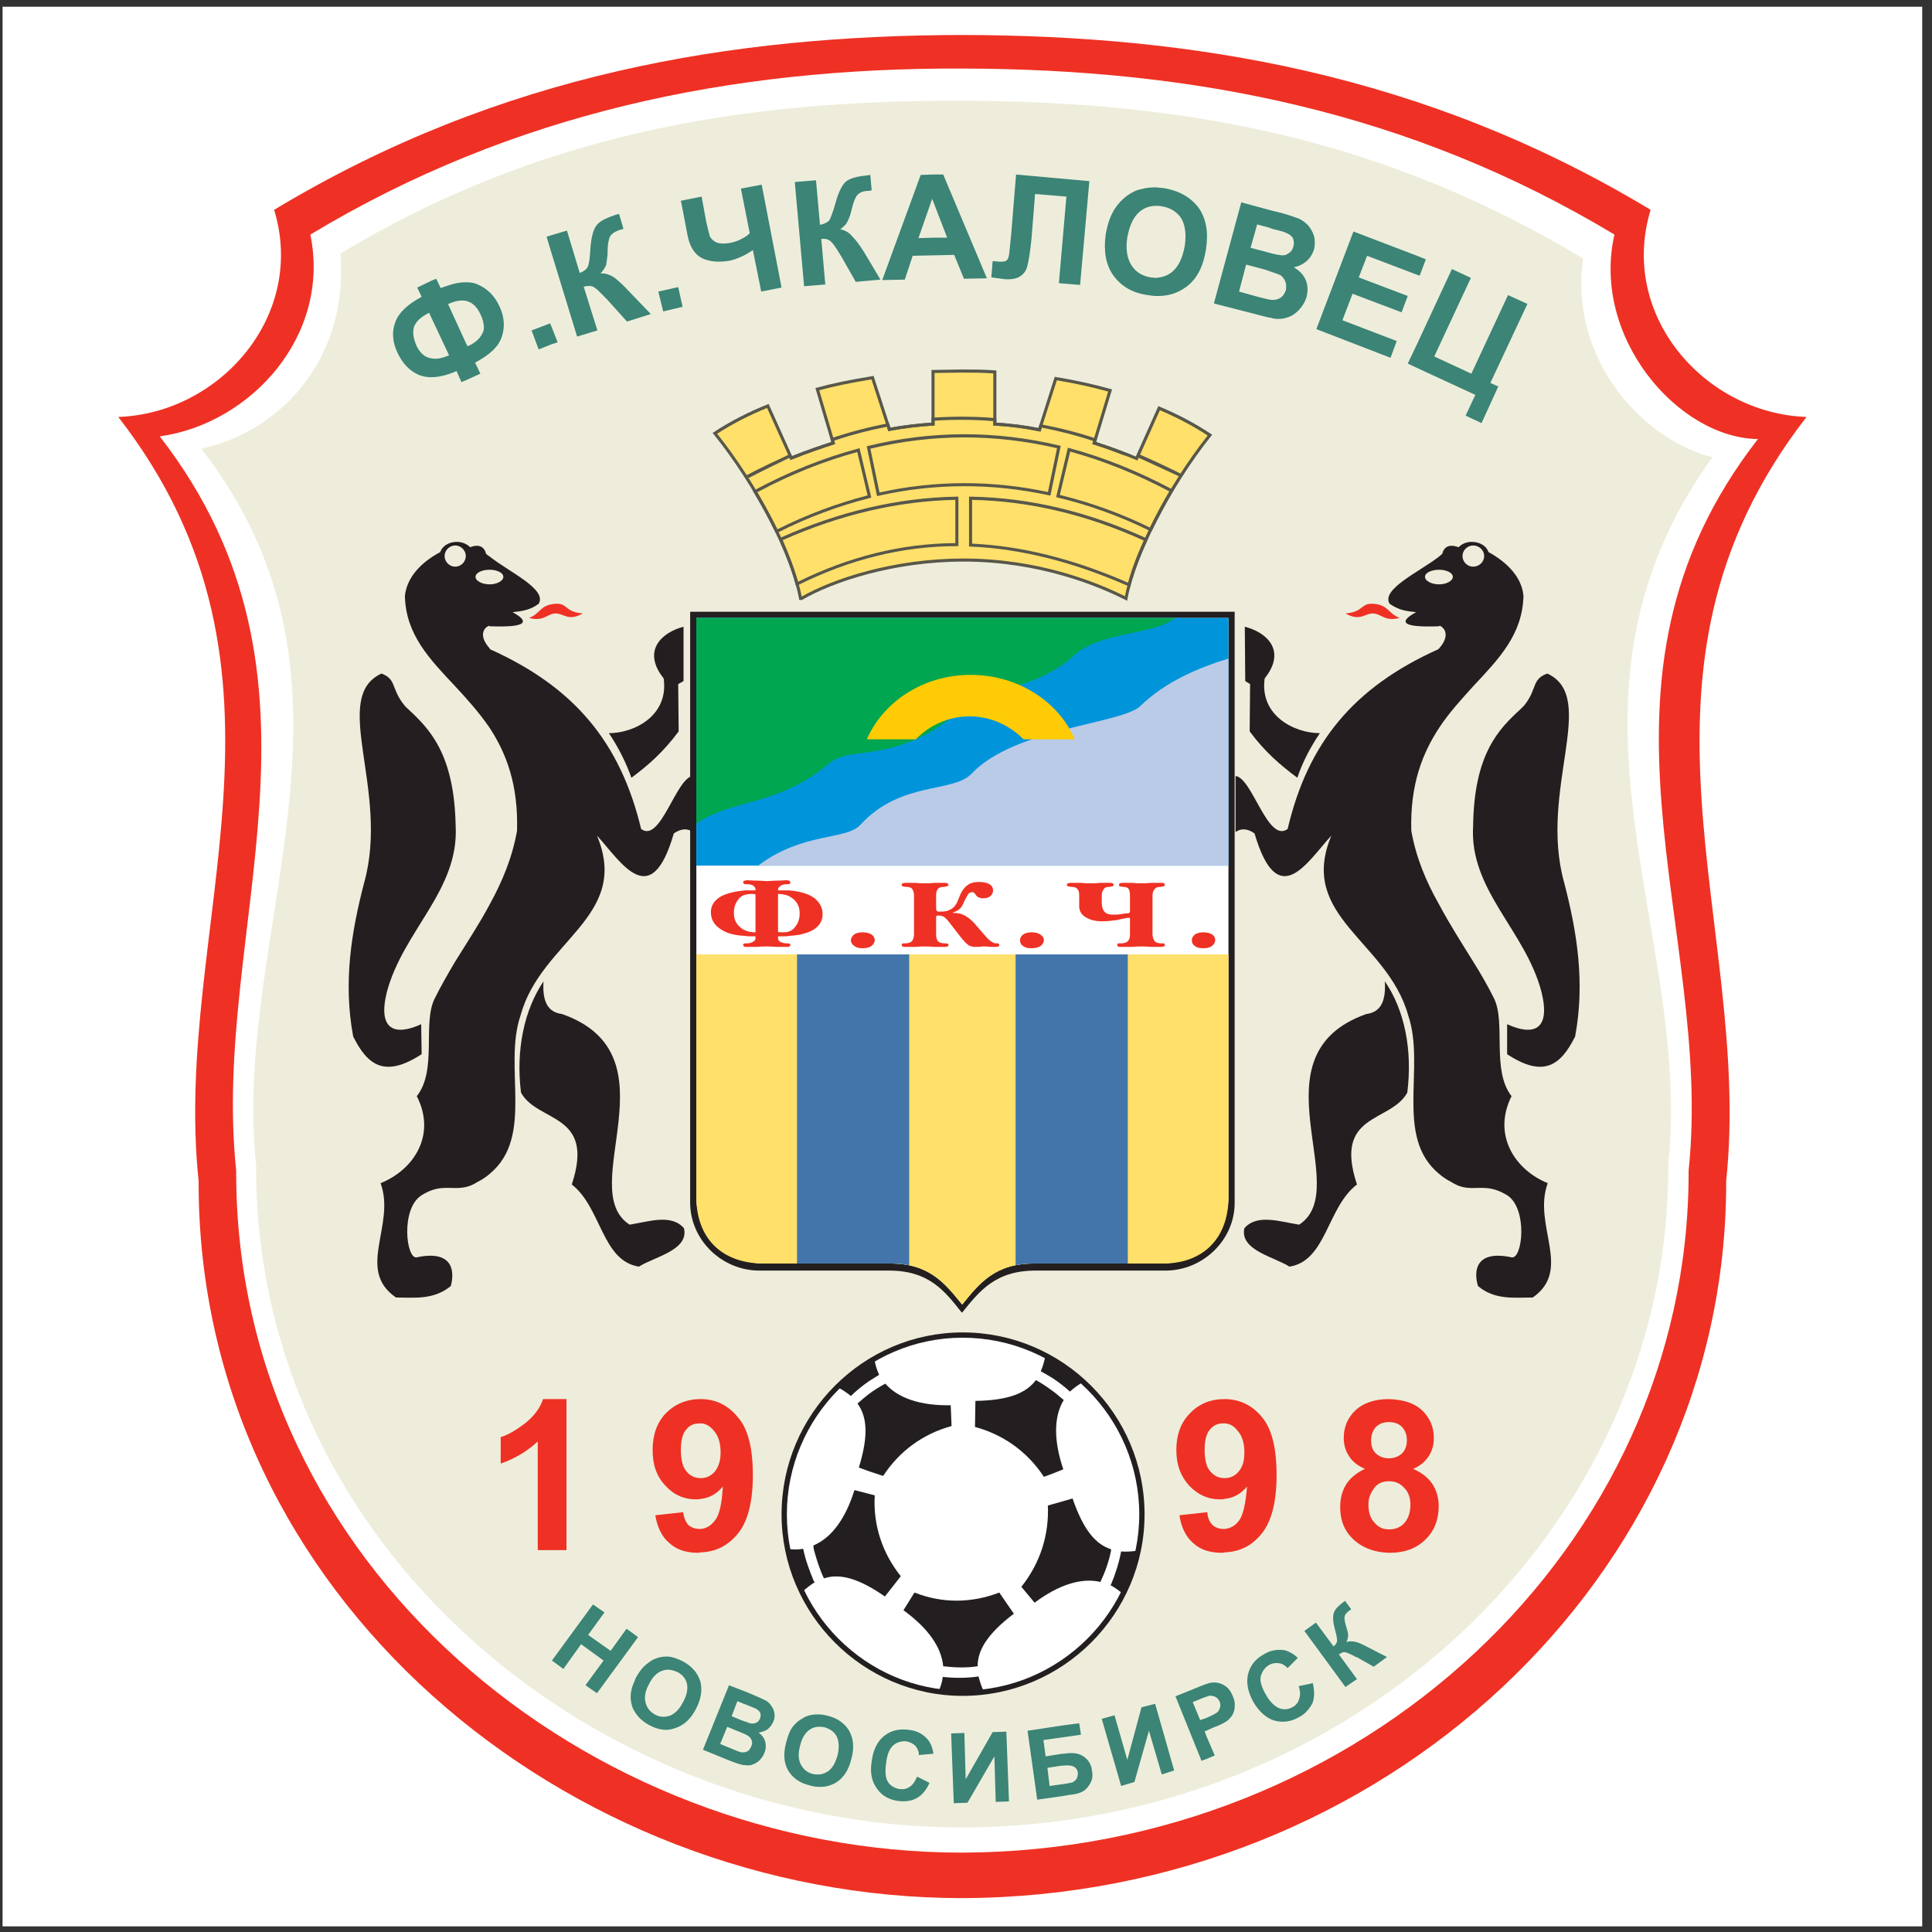
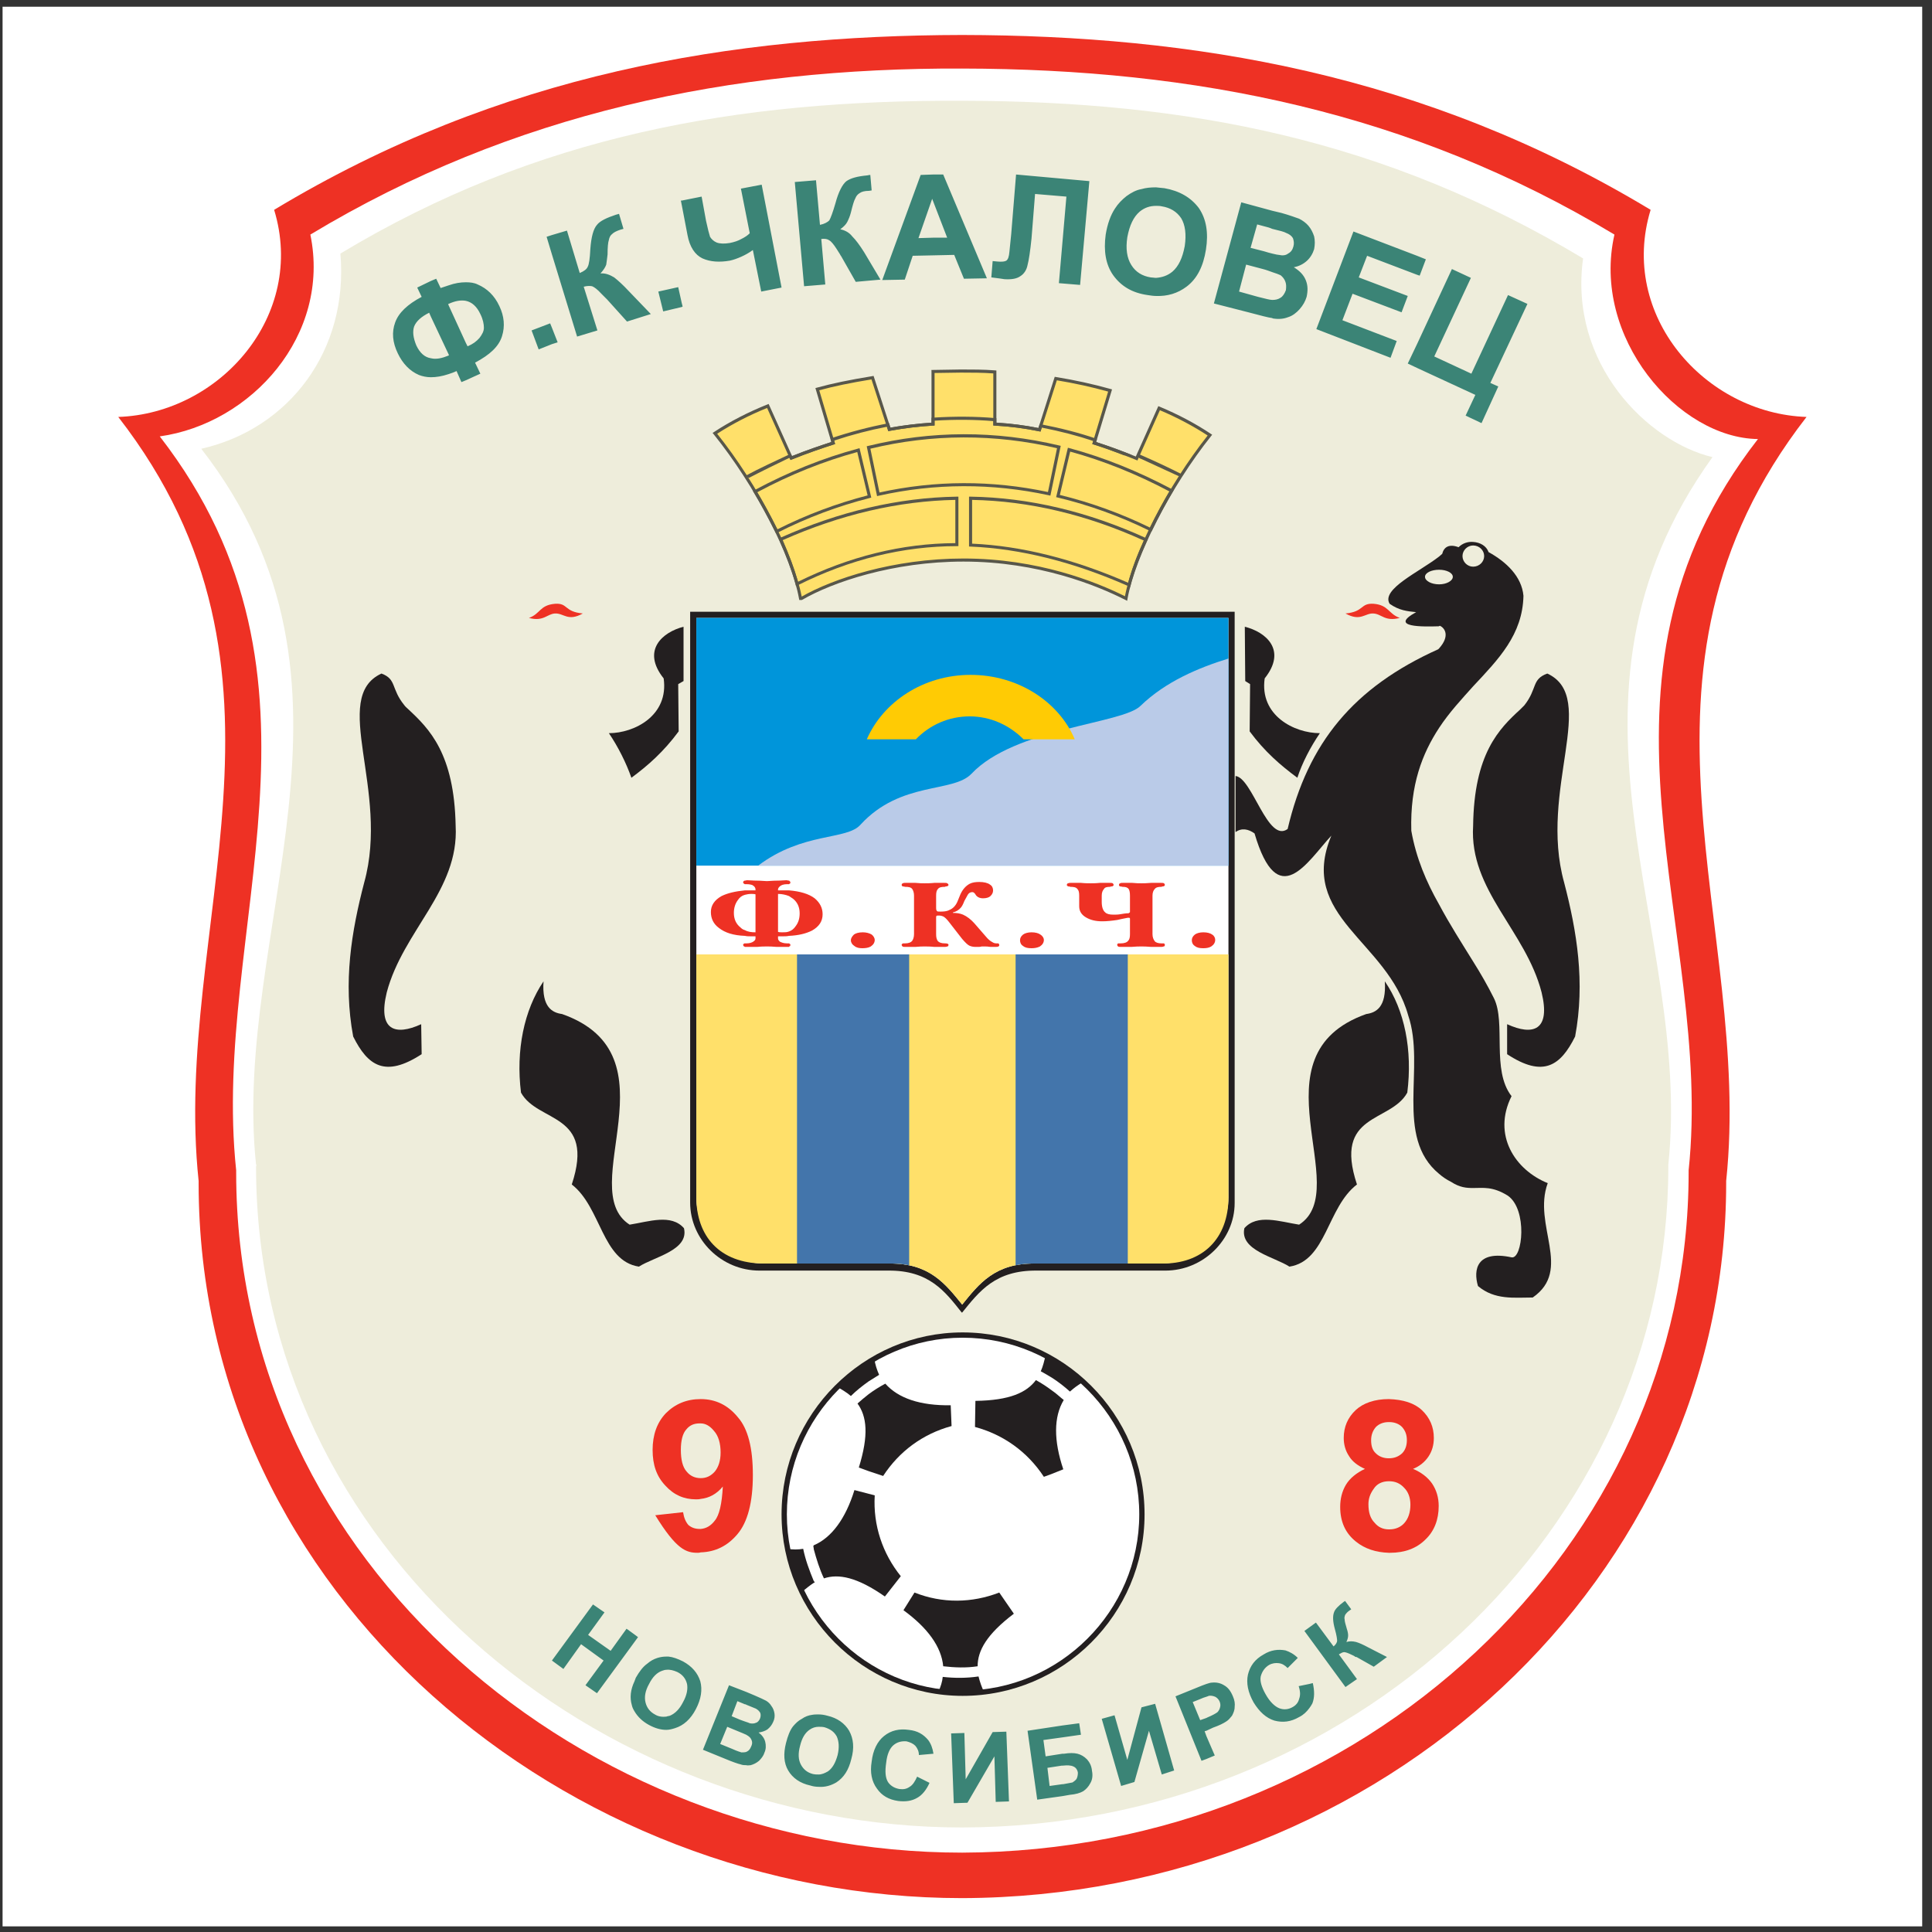
<svg xmlns="http://www.w3.org/2000/svg" width="194pt" height="194pt" viewBox="0 0 194 194" version="1.1">
  <rect x="0" y="0" width="194" height="194" fill="#333333" stroke="none" />
  <g id="surface1">
    <path style=" stroke:none;fill-rule:evenodd;fill:rgb(100%,100%,100%);fill-opacity:1;" d="M 0.258 0.676 L 193.016 0.676 L 193.016 193.434 L 0.258 193.434 L 0.258 0.676 " />
    <path style=" stroke:none;fill-rule:evenodd;fill:rgb(93.3%,19.199%,14.099%);fill-opacity:1;" d="M 19.945 118.586 C 19.945 118.672 19.945 118.719 19.945 118.805 C 19.945 160.312 56.973 190.598 96.617 190.598 C 138.875 190.465 173.332 158.273 173.332 118.805 C 173.332 118.719 173.332 118.672 173.332 118.586 C 176.035 92.996 161.355 67.676 181.402 41.867 C 171.203 41.516 162.512 31.672 165.746 21.07 C 142.953 7.324 119.676 3.555 96.617 3.512 C 73.602 3.555 50.32 7.324 27.527 21.07 C 30.766 31.672 22.074 41.516 11.875 41.867 C 31.918 67.676 17.238 92.996 19.945 118.586 " />
    <path style=" stroke:none;fill-rule:evenodd;fill:rgb(100%,100%,100%);fill-opacity:1;" d="M 23.715 117.52 C 23.715 117.609 23.715 117.695 23.715 117.742 C 23.715 157.207 58.922 186.031 96.617 186.031 C 136.836 185.898 169.562 155.258 169.562 117.742 C 169.562 117.695 169.562 117.609 169.562 117.52 C 172.133 93.219 157.453 68.609 176.523 44.086 C 168.539 43.996 159.762 33.887 162.113 23.555 C 141.625 11.227 119.984 6.926 96.617 6.883 C 73.426 6.793 51.473 11.316 31.164 23.555 C 33.25 33.664 25.223 42.535 16.043 43.82 C 35.066 68.387 21.145 93.219 23.715 117.52 " />
    <path style=" stroke:none;fill-rule:evenodd;fill:rgb(93.3%,92.899%,85.899%);fill-opacity:1;" d="M 25.754 116.945 C 25.754 116.988 25.711 117.078 25.711 117.164 C 25.711 155.523 59.988 183.504 96.617 183.504 C 135.684 183.414 167.523 153.617 167.523 117.164 C 167.523 117.078 167.523 116.988 167.523 116.945 C 170.004 93.309 154.262 70.516 171.957 45.902 C 165.438 44.352 157.5 36.504 158.965 25.949 C 139.008 13.977 119.32 10.164 96.617 10.117 C 74.043 10.031 53.914 13.578 34.18 25.461 C 35.023 35.172 29.035 43.066 20.211 45.062 C 38.746 68.918 23.227 93.309 25.711 116.945 L 25.754 116.945 " />
    <path style=" stroke:none;fill-rule:evenodd;fill:rgb(13.699%,12.199%,12.5%);fill-opacity:1;" d="M 76.262 127.586 L 89.164 127.586 C 93.289 127.543 94.887 129.668 96.57 131.797 L 96.617 131.797 C 98.344 129.668 99.941 127.543 104.109 127.586 L 117.016 127.586 C 120.828 127.586 123.977 124.48 123.977 120.801 L 123.977 61.426 L 69.301 61.426 L 69.301 120.758 C 69.301 124.48 72.449 127.586 76.262 127.586 " />
    <path style=" stroke:none;fill-rule:evenodd;fill:rgb(100%,100%,100%);fill-opacity:1;" d="M 76.707 126.875 L 89.297 126.875 C 93.336 126.832 94.93 128.918 96.617 131 C 98.301 128.918 99.898 126.832 103.934 126.875 L 116.57 126.875 C 120.297 126.875 123.355 123.859 123.355 120.227 L 123.355 62.047 L 69.922 62.047 L 69.922 120.227 C 69.922 123.859 72.98 126.875 76.707 126.875 " />
    <path style=" stroke:none;fill-rule:evenodd;fill:rgb(100%,87.799%,41.599%);fill-opacity:1;" d="M 76.707 126.875 L 89.297 126.875 C 93.336 126.832 94.93 128.918 96.617 131 C 98.301 128.918 99.898 126.832 103.934 126.875 L 116.57 126.875 C 120.781 126.965 123.355 124.348 123.355 120.227 L 123.355 95.836 L 69.922 95.836 L 69.922 120.227 C 69.922 124.082 72.227 126.875 76.707 126.875 " />
    <path style=" stroke:none;fill-rule:evenodd;fill:rgb(0%,58.4%,85.5%);fill-opacity:1;" d="M 123.355 86.922 L 123.355 62.047 L 69.922 62.047 L 69.922 86.922 L 123.355 86.922 " />
    <path style=" stroke:none;fill-rule:evenodd;fill:rgb(26.299%,45.9%,67.099%);fill-opacity:1;" d="M 101.98 127.055 C 102.559 126.922 103.223 126.875 103.934 126.875 L 113.246 126.875 L 113.246 95.836 L 101.98 95.836 L 101.98 127.055 " />
    <path style=" stroke:none;fill-rule:evenodd;fill:rgb(26.299%,45.9%,67.099%);fill-opacity:1;" d="M 80.031 126.875 L 89.297 126.875 C 90.055 126.875 90.719 126.922 91.293 127.055 L 91.293 95.836 L 80.031 95.836 L 80.031 126.875 " />
-     <path style=" stroke:none;fill-rule:evenodd;fill:rgb(0%,65.099%,31.4%);fill-opacity:1;" d="M 117.988 62.047 L 69.922 62.047 L 69.922 82.711 C 73.336 80.27 78.082 80.938 83.004 76.855 C 85.086 75.039 87.258 76.281 92.18 74.152 C 93.824 73.441 95.328 72.289 96.395 71.18 C 98.258 69.23 103.664 69.449 107.613 66.035 C 110.23 63.332 115.992 63.82 117.988 62.047 " />
    <path style=" stroke:none;fill-rule:evenodd;fill:rgb(72.899%,79.599%,90.999%);fill-opacity:1;" d="M 123.355 86.922 L 123.355 66.125 C 120.34 67.059 117.059 68.43 114.531 70.871 C 112.758 72.688 101.895 73.086 97.547 77.699 C 95.684 79.648 90.453 78.41 86.418 82.797 C 85.043 84.395 80.652 83.508 76.129 86.922 L 123.355 86.922 " />
    <path style=" stroke:none;fill-rule:evenodd;fill:rgb(100%,79.599%,1.599%);fill-opacity:1;" d="M 107.922 74.238 C 106.328 70.473 102.246 67.766 97.457 67.766 C 92.715 67.766 88.68 70.473 87.039 74.238 L 91.961 74.238 C 93.379 72.777 95.285 71.934 97.371 71.934 C 99.41 71.934 101.316 72.777 102.781 74.238 L 107.922 74.238 " />
    <path style=" stroke:none;fill-rule:evenodd;fill:rgb(93.3%,19.199%,14.099%);fill-opacity:1;" d="M 82.602 91.801 C 82.602 92.512 82.246 93.043 81.539 93.441 C 80.918 93.754 80.164 93.93 79.234 93.973 L 79.234 93.531 C 79.5 93.441 79.719 93.266 79.898 92.996 C 80.164 92.645 80.297 92.242 80.297 91.711 C 80.297 91.09 80.074 90.602 79.633 90.246 C 79.5 90.16 79.367 90.07 79.234 89.98 L 79.234 89.406 C 80.34 89.496 81.227 89.762 81.805 90.203 C 82.336 90.648 82.602 91.18 82.602 91.801 Z M 79.234 94.727 C 79.234 94.727 79.277 94.727 79.277 94.773 C 79.32 94.773 79.367 94.816 79.367 94.859 C 79.367 94.992 79.32 95.039 79.234 95.039 L 79.234 95.082 Z M 79.234 88.43 C 79.234 88.43 79.277 88.43 79.277 88.477 C 79.32 88.477 79.367 88.562 79.367 88.609 C 79.367 88.695 79.32 88.742 79.277 88.742 C 79.234 88.785 79.234 88.785 79.234 88.785 Z M 87.836 94.371 C 87.836 94.641 87.703 94.859 87.438 95.039 C 87.215 95.172 86.906 95.215 86.594 95.215 C 86.285 95.215 86.016 95.172 85.797 94.992 C 85.574 94.859 85.441 94.641 85.441 94.418 C 85.441 94.195 85.574 94.02 85.75 93.84 C 85.93 93.707 86.238 93.617 86.637 93.617 C 86.992 93.617 87.305 93.707 87.527 93.84 C 87.703 93.973 87.836 94.195 87.836 94.371 Z M 100.34 94.906 C 100.34 95.039 100.207 95.082 99.984 95.082 C 99.898 95.082 99.719 95.082 99.453 95.082 C 99.188 95.039 99.012 95.039 98.879 95.039 C 98.789 95.039 98.656 95.039 98.566 95.039 C 98.434 95.082 98.301 95.082 98.258 95.082 L 97.945 95.082 C 97.723 95.082 97.504 95.039 97.324 94.949 C 97.148 94.859 96.926 94.641 96.617 94.285 L 95.375 92.688 C 95.109 92.332 94.887 92.109 94.711 92.023 C 94.621 91.977 94.445 91.934 94.309 91.934 C 94.133 91.934 94.043 91.934 94.043 91.977 C 94 91.977 94 92.066 94 92.156 L 94 93.797 C 94 94.105 94.043 94.328 94.176 94.504 C 94.309 94.641 94.531 94.727 94.887 94.727 C 95.109 94.727 95.242 94.773 95.242 94.859 C 95.242 94.992 95.195 95.039 95.109 95.039 C 95.02 95.082 94.93 95.082 94.797 95.082 C 94.621 95.082 94.266 95.082 93.824 95.082 C 93.422 95.039 93.066 95.039 92.848 95.039 C 92.625 95.039 92.316 95.039 91.914 95.082 C 91.473 95.082 91.16 95.082 90.941 95.082 C 90.805 95.082 90.672 95.082 90.629 95.039 C 90.586 94.992 90.539 94.949 90.539 94.859 C 90.539 94.816 90.586 94.773 90.672 94.727 C 90.762 94.727 90.805 94.727 90.895 94.727 C 91.207 94.727 91.473 94.641 91.605 94.461 C 91.695 94.328 91.781 94.105 91.781 93.797 L 91.781 89.938 C 91.781 89.629 91.695 89.406 91.605 89.273 C 91.473 89.094 91.25 89.051 90.895 89.051 C 90.762 89.008 90.672 89.008 90.629 89.008 C 90.586 88.961 90.539 88.918 90.539 88.875 C 90.539 88.785 90.586 88.695 90.672 88.695 C 90.719 88.652 90.805 88.652 90.941 88.652 C 91.16 88.652 91.473 88.652 91.914 88.652 C 92.316 88.695 92.625 88.695 92.848 88.695 C 93.066 88.695 93.422 88.695 93.824 88.652 C 94.266 88.652 94.621 88.652 94.797 88.652 C 94.977 88.652 95.062 88.652 95.109 88.695 C 95.195 88.742 95.242 88.785 95.242 88.875 C 95.242 88.918 95.152 89.008 95.02 89.008 C 95.02 89.008 94.93 89.008 94.887 89.051 C 94.531 89.051 94.309 89.094 94.176 89.273 C 94.043 89.406 94 89.629 94 89.938 L 94 91.18 C 94 91.355 94.043 91.445 94.09 91.488 C 94.133 91.535 94.223 91.535 94.355 91.535 L 94.531 91.535 C 94.844 91.535 95.152 91.488 95.375 91.355 C 95.684 91.223 95.949 90.957 96.129 90.559 L 96.438 89.805 C 96.66 89.316 96.969 88.961 97.371 88.742 C 97.637 88.609 97.945 88.562 98.344 88.562 C 98.789 88.562 99.188 88.652 99.41 88.828 C 99.633 88.961 99.719 89.184 99.719 89.406 C 99.719 89.629 99.633 89.805 99.453 89.98 C 99.32 90.113 99.055 90.203 98.699 90.203 C 98.434 90.203 98.211 90.113 98.078 89.98 C 98.035 89.938 97.992 89.895 97.945 89.805 C 97.855 89.672 97.77 89.582 97.637 89.582 C 97.504 89.582 97.371 89.629 97.281 89.715 C 97.191 89.805 97.148 89.895 97.105 89.98 L 96.836 90.469 C 96.703 90.824 96.57 91.047 96.484 91.137 C 96.305 91.355 96.039 91.535 95.684 91.621 L 95.684 91.668 C 96.039 91.668 96.395 91.711 96.703 91.844 C 97.105 92.023 97.504 92.332 97.855 92.73 L 99.012 94.062 C 99.23 94.328 99.453 94.504 99.633 94.594 C 99.766 94.684 99.898 94.727 100.031 94.727 C 100.164 94.727 100.207 94.727 100.254 94.727 C 100.297 94.773 100.34 94.816 100.34 94.906 Z M 104.82 94.371 C 104.82 94.641 104.688 94.859 104.422 95.039 C 104.152 95.172 103.887 95.215 103.578 95.215 C 103.223 95.215 102.957 95.172 102.734 94.992 C 102.512 94.859 102.426 94.641 102.426 94.418 C 102.426 94.195 102.512 94.02 102.734 93.84 C 102.914 93.707 103.223 93.617 103.578 93.617 C 103.977 93.617 104.285 93.707 104.465 93.84 C 104.688 93.973 104.82 94.195 104.82 94.371 Z M 116.969 94.859 C 116.969 94.992 116.926 95.039 116.836 95.039 C 116.746 95.082 116.66 95.082 116.57 95.082 C 116.348 95.082 115.992 95.082 115.594 95.082 C 115.152 95.039 114.797 95.039 114.621 95.039 C 114.398 95.039 114.043 95.039 113.602 95.082 C 113.156 95.082 112.801 95.082 112.578 95.082 C 112.445 95.082 112.312 95.082 112.27 95.039 C 112.227 94.992 112.18 94.949 112.18 94.859 C 112.18 94.816 112.227 94.773 112.27 94.727 C 112.359 94.727 112.445 94.727 112.535 94.727 C 112.891 94.727 113.156 94.641 113.289 94.461 C 113.422 94.328 113.465 94.105 113.465 93.797 L 113.465 92.242 C 113.465 92.199 113.422 92.156 113.379 92.156 C 113.379 92.156 113.289 92.156 113.246 92.156 C 112.758 92.242 112.402 92.332 112.18 92.379 C 111.605 92.465 111.117 92.512 110.672 92.512 C 110.008 92.512 109.477 92.379 109.031 92.109 C 108.59 91.844 108.367 91.488 108.367 91.004 L 108.367 89.938 C 108.367 89.629 108.324 89.406 108.191 89.273 C 108.055 89.094 107.836 89.051 107.48 89.051 C 107.391 89.008 107.305 89.008 107.258 89.008 C 107.172 88.961 107.125 88.918 107.125 88.875 C 107.125 88.785 107.172 88.695 107.258 88.695 C 107.348 88.652 107.438 88.652 107.523 88.652 C 107.746 88.652 108.102 88.652 108.543 88.652 C 108.945 88.695 109.297 88.695 109.52 88.695 C 109.695 88.695 110.051 88.695 110.449 88.652 C 110.895 88.652 111.203 88.652 111.426 88.652 C 111.559 88.652 111.648 88.652 111.738 88.695 C 111.781 88.742 111.824 88.785 111.824 88.875 C 111.824 88.918 111.738 89.008 111.648 89.008 C 111.605 89.008 111.516 89.008 111.473 89.051 C 111.16 89.051 110.938 89.094 110.852 89.273 C 110.719 89.406 110.629 89.629 110.629 89.938 L 110.629 90.559 C 110.629 91.09 110.762 91.445 110.984 91.621 C 111.117 91.758 111.383 91.844 111.781 91.844 C 112.004 91.844 112.27 91.844 112.492 91.801 C 112.801 91.758 112.98 91.711 113.113 91.711 C 113.246 91.711 113.336 91.711 113.379 91.668 C 113.422 91.621 113.465 91.621 113.465 91.578 L 113.465 89.938 C 113.465 89.629 113.422 89.406 113.336 89.273 C 113.199 89.094 113.023 89.051 112.715 89.051 C 112.578 89.008 112.492 89.008 112.445 89.008 C 112.402 88.961 112.359 88.918 112.359 88.875 C 112.359 88.785 112.402 88.695 112.492 88.695 C 112.535 88.652 112.625 88.652 112.758 88.652 C 112.98 88.652 113.246 88.652 113.688 88.652 C 114.086 88.695 114.398 88.695 114.621 88.695 C 114.797 88.695 115.152 88.695 115.594 88.652 C 115.992 88.652 116.348 88.652 116.57 88.652 C 116.703 88.652 116.793 88.652 116.883 88.695 C 116.926 88.742 116.969 88.785 116.969 88.875 C 116.969 88.918 116.883 89.008 116.793 89.008 C 116.746 89.008 116.703 89.008 116.613 89.051 C 116.305 89.051 116.082 89.094 115.949 89.273 C 115.816 89.406 115.727 89.629 115.727 89.938 L 115.727 93.797 C 115.727 94.105 115.816 94.328 115.949 94.504 C 116.039 94.641 116.305 94.727 116.613 94.727 C 116.703 94.727 116.793 94.727 116.883 94.727 C 116.926 94.773 116.969 94.816 116.969 94.859 Z M 122.023 94.371 C 122.023 94.641 121.891 94.859 121.625 95.039 C 121.402 95.172 121.137 95.215 120.828 95.215 C 120.473 95.215 120.207 95.172 119.984 94.992 C 119.766 94.859 119.676 94.641 119.676 94.418 C 119.676 94.195 119.766 94.02 119.984 93.84 C 120.164 93.707 120.473 93.617 120.828 93.617 C 121.227 93.617 121.539 93.707 121.715 93.84 C 121.938 93.973 122.023 94.195 122.023 94.371 Z M 79.234 93.973 C 79.012 94.02 78.832 94.02 78.613 94.02 L 78.125 94.02 L 78.125 94.238 C 78.125 94.371 78.215 94.461 78.301 94.551 C 78.48 94.641 78.699 94.727 79.012 94.727 C 79.102 94.727 79.145 94.727 79.234 94.727 L 79.234 95.082 C 79.145 95.082 79.055 95.082 78.969 95.082 C 78.746 95.082 78.434 95.082 77.992 95.082 C 77.547 95.039 77.238 95.039 77.016 95.039 C 76.793 95.039 76.438 95.039 76.039 95.082 C 75.598 95.082 75.242 95.082 75.02 95.082 C 74.93 95.082 74.844 95.082 74.797 95.082 L 74.797 94.727 C 74.844 94.727 74.93 94.727 74.977 94.727 C 75.285 94.727 75.508 94.641 75.641 94.551 C 75.773 94.461 75.863 94.371 75.863 94.238 L 75.863 94.02 L 75.465 94.02 C 75.199 94.02 74.977 94.02 74.797 93.973 L 74.797 93.398 C 75.109 93.574 75.465 93.617 75.863 93.617 L 75.863 89.805 C 75.73 89.762 75.598 89.762 75.418 89.762 C 75.199 89.762 74.977 89.805 74.797 89.852 L 74.797 89.406 C 74.977 89.406 75.199 89.406 75.375 89.406 L 75.863 89.406 L 75.863 89.316 C 75.863 89.141 75.773 89.008 75.551 88.875 C 75.418 88.828 75.242 88.785 74.977 88.785 C 74.887 88.785 74.844 88.785 74.797 88.785 L 74.797 88.43 C 74.844 88.43 74.93 88.387 75.02 88.387 C 75.242 88.387 75.598 88.43 76.039 88.43 C 76.438 88.43 76.793 88.477 77.016 88.477 C 77.238 88.477 77.547 88.43 77.992 88.43 C 78.434 88.43 78.746 88.387 78.969 88.387 C 79.055 88.387 79.145 88.43 79.234 88.43 L 79.234 88.785 C 79.145 88.785 79.102 88.785 79.012 88.785 C 78.699 88.785 78.434 88.875 78.301 89.008 C 78.215 89.094 78.125 89.184 78.125 89.316 L 78.125 89.406 L 78.566 89.406 C 78.789 89.406 79.012 89.406 79.234 89.406 L 79.234 89.98 C 78.922 89.852 78.523 89.762 78.125 89.762 L 78.125 93.574 C 78.258 93.617 78.434 93.617 78.566 93.617 C 78.832 93.617 79.012 93.617 79.234 93.531 Z M 74.797 95.082 C 74.754 95.039 74.754 95.039 74.711 95.039 C 74.664 94.992 74.621 94.949 74.621 94.859 C 74.621 94.816 74.664 94.773 74.754 94.727 C 74.754 94.727 74.754 94.727 74.797 94.727 Z M 74.797 93.973 C 73.645 93.93 72.805 93.664 72.184 93.176 C 71.648 92.777 71.383 92.242 71.383 91.578 C 71.383 90.914 71.738 90.383 72.449 89.98 C 73.07 89.672 73.867 89.496 74.797 89.406 L 74.797 89.852 C 74.488 89.938 74.266 90.113 74.09 90.383 C 73.824 90.734 73.691 91.18 73.691 91.668 C 73.691 92.289 73.91 92.777 74.355 93.129 C 74.488 93.266 74.621 93.352 74.797 93.398 Z M 74.797 88.785 C 74.754 88.785 74.754 88.742 74.711 88.742 C 74.664 88.695 74.621 88.652 74.621 88.609 C 74.621 88.52 74.664 88.477 74.754 88.43 C 74.754 88.43 74.754 88.43 74.797 88.43 L 74.797 88.785 " />
    <path style=" stroke:none;fill-rule:evenodd;fill:rgb(100%,87.799%,41.599%);fill-opacity:1;" d="M 121.492 43.688 C 120.031 42.711 118.301 41.781 116.395 40.98 L 114.133 46.035 C 112.715 45.461 111.293 44.93 109.875 44.484 L 111.473 39.211 C 109.742 38.723 107.922 38.32 106.016 38.012 L 104.375 43.156 C 102.867 42.844 101.406 42.668 99.898 42.578 L 99.898 37.348 C 98.789 37.258 97.637 37.258 96.484 37.258 C 95.551 37.258 94.621 37.258 93.688 37.301 L 93.688 42.578 C 92.227 42.668 90.762 42.844 89.297 43.109 L 87.613 37.922 C 85.707 38.234 83.844 38.586 82.07 39.074 L 83.668 44.484 C 82.293 44.93 80.875 45.418 79.457 45.992 L 77.105 40.762 C 75.109 41.559 73.336 42.488 71.781 43.512 C 75.996 48.742 79.586 55.66 80.387 60.094 L 80.473 60.094 C 83.758 58.188 89.832 56.238 96.75 56.238 C 103.711 56.238 109.562 58.32 113.066 60.094 C 113.867 55.703 117.367 48.875 121.492 43.688 " />
    <path style=" stroke:none;fill-rule:evenodd;fill:rgb(34.499%,34.099%,29.399%);fill-opacity:1;" d="M 93.68 37.148 L 93.527 37.148 L 93.535 37.301 C 93.535 37.301 93.535 42.18 93.535 42.441 C 92.164 42.531 90.777 42.699 89.406 42.941 C 89.332 42.711 87.719 37.746 87.719 37.746 L 87.59 37.77 C 85.293 38.145 83.578 38.5 82.031 38.926 L 81.879 38.969 C 81.879 38.969 83.395 44.109 83.477 44.387 C 82.461 44.715 81.02 45.199 79.535 45.797 C 79.422 45.539 77.184 40.562 77.184 40.562 L 77.047 40.617 C 75.109 41.391 73.309 42.32 71.699 43.379 L 71.555 43.473 L 71.664 43.605 C 75.84 48.797 79.445 55.742 80.234 60.121 L 80.258 60.25 L 80.516 60.25 L 80.551 60.23 C 83.598 58.461 89.668 56.391 96.75 56.391 C 104.285 56.391 110.164 58.797 112.996 60.234 L 113.184 60.328 L 113.219 60.121 C 114.012 55.781 117.539 48.91 121.613 43.785 L 121.719 43.652 L 121.578 43.559 C 120.047 42.535 118.32 41.621 116.453 40.84 L 116.312 40.781 C 116.312 40.781 114.164 45.586 114.051 45.84 C 112.574 45.242 111.27 44.77 110.066 44.387 C 110.148 44.113 111.664 39.102 111.664 39.102 L 111.512 39.059 C 109.789 38.574 107.945 38.168 106.039 37.859 L 105.91 37.836 C 105.91 37.836 104.348 42.738 104.27 42.98 C 102.918 42.711 101.535 42.531 100.051 42.438 C 100.051 42.172 100.051 37.203 100.051 37.203 L 99.91 37.191 C 98.793 37.102 97.621 37.102 96.484 37.102 Z M 96.484 37.414 C 97.566 37.414 98.68 37.418 99.742 37.496 C 99.742 37.773 99.742 42.727 99.742 42.727 L 99.887 42.734 C 101.461 42.824 102.922 43.016 104.344 43.309 L 104.48 43.336 C 104.48 43.336 106.043 38.438 106.121 38.188 C 107.914 38.484 109.645 38.867 111.273 39.32 C 111.188 39.613 109.68 44.59 109.68 44.59 L 109.828 44.633 C 111.102 45.031 112.488 45.535 114.074 46.18 L 114.215 46.238 C 114.215 46.238 116.348 41.465 116.469 41.191 C 118.188 41.918 119.836 42.793 121.266 43.73 C 117.203 48.883 113.824 55.453 112.961 59.871 C 110.047 58.418 104.215 56.082 96.75 56.082 C 89.676 56.082 83.609 58.129 80.5 59.906 C 79.656 55.512 76.125 48.707 72.012 43.555 C 73.531 42.57 75.215 41.699 77.027 40.965 C 77.148 41.234 79.375 46.191 79.375 46.191 L 79.512 46.137 C 81.102 45.492 82.672 44.969 83.715 44.633 L 83.859 44.586 C 83.859 44.586 82.352 39.477 82.266 39.188 C 83.734 38.789 85.363 38.449 87.508 38.098 C 87.586 38.344 89.195 43.285 89.195 43.285 L 89.328 43.266 C 90.777 43 92.246 42.82 93.699 42.734 L 93.844 42.727 C 93.844 42.727 93.844 37.742 93.844 37.453 C 94.109 37.449 96.484 37.414 96.484 37.414 " />
    <path style=" stroke:none;fill-rule:evenodd;fill:rgb(34.499%,34.099%,29.399%);fill-opacity:1;" d="M 96.082 49.871 C 90.234 49.961 84.262 51.355 78.328 54.012 L 78.188 54.074 L 78.25 54.215 C 78.977 55.852 79.539 57.395 79.883 58.672 L 79.93 58.855 L 80.102 58.77 C 85.316 56.16 90.695 54.84 96.086 54.84 L 96.238 54.84 L 96.238 49.871 Z M 95.93 50.195 C 95.93 50.492 95.93 54.273 95.93 54.539 C 90.598 54.562 85.285 55.871 80.125 58.422 C 79.789 57.199 79.266 55.766 78.594 54.238 C 84.391 51.664 90.219 50.305 95.93 50.195 " />
    <path style=" stroke:none;fill-rule:evenodd;fill:rgb(34.499%,34.099%,29.399%);fill-opacity:1;" d="M 97.305 50.027 L 97.305 54.879 L 97.453 54.883 C 102.48 55.094 107.816 56.434 113.316 58.863 L 113.484 58.938 L 113.527 58.758 C 113.883 57.391 114.461 55.836 115.203 54.262 L 115.27 54.121 L 115.129 54.055 C 109.27 51.371 103.328 49.961 97.461 49.871 L 97.305 49.871 Z M 97.613 50.195 C 103.34 50.305 109.137 51.68 114.859 54.281 C 114.172 55.758 113.629 57.211 113.281 58.516 C 107.855 56.141 102.59 54.816 97.613 54.59 C 97.613 54.332 97.613 50.496 97.613 50.195 " />
    <path style=" stroke:none;fill-rule:evenodd;fill:rgb(100%,87.799%,41.599%);fill-opacity:1;" d="M 106.281 45.105 L 106.281 44.887 C 106.328 44.887 106.328 44.887 106.328 44.887 Z M 87.258 49.852 C 87.258 49.852 87.258 49.852 87.305 49.852 L 87.258 49.676 Z M 106.281 49.629 L 106.238 49.809 C 106.281 49.809 106.281 49.809 106.281 49.809 Z M 87.258 44.93 L 87.258 45.105 L 87.215 44.93 Z M 87.258 44.93 " />
    <path style=" stroke:none;fill-rule:evenodd;fill:rgb(34.499%,34.099%,29.399%);fill-opacity:1;" d="M 86.156 45.047 C 82.645 45.988 79.145 47.398 75.746 49.227 L 75.602 49.305 L 75.684 49.441 C 76.398 50.633 77.109 51.938 77.852 53.426 L 77.922 53.562 L 78.062 53.492 C 81.039 51.984 84.16 50.809 87.344 50.004 L 87.488 49.965 L 86.309 45.004 Z M 86.082 45.391 C 86.152 45.68 87.059 49.492 87.121 49.746 C 84.016 50.547 80.969 51.691 78.062 53.152 C 77.367 51.773 76.703 50.551 76.035 49.43 C 79.316 47.672 82.695 46.316 86.082 45.391 " />
    <path style=" stroke:none;fill-rule:evenodd;fill:rgb(34.499%,34.099%,29.399%);fill-opacity:1;" d="M 87.176 44.777 L 87.031 44.812 L 88.07 49.816 L 88.223 49.781 C 93.863 48.516 99.613 48.5 105.32 49.734 L 105.473 49.77 L 106.512 44.77 L 106.363 44.734 C 99.969 43.211 93.512 43.227 87.176 44.777 Z M 106.141 45.008 C 106.086 45.293 105.285 49.145 105.23 49.406 C 99.582 48.203 93.895 48.219 88.312 49.453 C 88.258 49.188 87.457 45.336 87.398 45.055 C 93.59 43.562 99.895 43.547 106.141 45.008 " />
    <path style=" stroke:none;fill-rule:evenodd;fill:rgb(34.499%,34.099%,29.399%);fill-opacity:1;" d="M 107.195 45.113 L 106.051 49.922 L 106.203 49.957 C 109.383 50.719 112.504 51.848 115.48 53.316 L 115.621 53.387 L 115.691 53.246 C 116.32 51.938 117.02 50.629 117.77 49.352 L 117.852 49.215 L 117.707 49.137 C 114.285 47.316 110.812 45.922 107.387 45 L 107.234 44.961 Z M 107.461 45.348 C 110.766 46.25 114.117 47.594 117.422 49.344 C 116.727 50.535 116.074 51.758 115.48 52.98 C 112.57 51.559 109.527 50.453 106.422 49.699 C 106.484 49.441 107.391 45.637 107.461 45.348 " />
    <path style=" stroke:none;fill-rule:evenodd;fill:rgb(34.499%,34.099%,29.399%);fill-opacity:1;" d="M 93.68 41.938 L 93.535 41.945 C 93.535 41.945 93.535 42.301 93.535 42.441 C 92.164 42.531 90.781 42.699 89.41 42.941 C 89.371 42.812 89.273 42.488 89.273 42.488 L 89.137 42.516 C 87.277 42.871 85.391 43.363 83.531 43.984 L 83.395 44.027 C 83.395 44.027 83.457 44.281 83.48 44.383 C 82.465 44.715 81.012 45.199 79.52 45.801 C 79.488 45.746 79.383 45.57 79.383 45.57 L 79.258 45.633 C 78.137 46.156 76.09 47.105 74.895 47.758 C 74.926 47.754 75.145 47.988 75.199 47.988 C 76.152 47.488 78.359 46.395 79.262 45.973 C 79.289 46.023 79.391 46.188 79.391 46.188 L 79.512 46.137 C 81.102 45.492 82.672 44.969 83.715 44.633 L 83.852 44.59 C 83.852 44.59 83.789 44.34 83.766 44.238 C 85.523 43.656 87.301 43.191 89.059 42.852 C 89.098 42.98 89.191 43.289 89.191 43.289 L 89.328 43.266 C 90.777 43 92.246 42.82 93.699 42.734 L 93.844 42.727 C 93.844 42.727 93.844 42.387 93.844 42.242 C 95.914 42.113 97.895 42.129 99.742 42.285 C 99.742 42.414 99.742 42.727 99.742 42.727 L 99.887 42.734 C 101.461 42.824 102.922 43.016 104.344 43.309 L 104.48 43.336 C 104.48 43.336 104.574 43.059 104.613 42.938 C 106.531 43.316 108.223 43.758 109.773 44.281 C 109.75 44.359 109.684 44.59 109.684 44.59 L 109.828 44.633 C 110.762 44.926 111.793 45.301 112.887 45.723 C 112.934 45.719 113.637 45.688 113.656 45.688 C 112.348 45.168 111.152 44.73 110.066 44.387 C 110.09 44.305 110.152 44.074 110.152 44.074 L 110.012 44.027 C 108.379 43.469 106.586 43.004 104.539 42.605 L 104.406 42.578 C 104.406 42.578 104.309 42.863 104.27 42.98 C 102.922 42.711 101.535 42.531 100.051 42.438 C 100.051 42.305 100.051 41.992 100.051 41.992 L 99.91 41.98 C 97.965 41.812 95.867 41.797 93.68 41.938 " />
    <path style=" stroke:none;fill-rule:evenodd;fill:rgb(34.499%,34.099%,29.399%);fill-opacity:1;" d="M 114.387 45.984 C 114.387 45.984 118.348 47.809 118.348 47.809 C 118.352 47.812 118.684 47.629 118.684 47.629 C 117.465 47.004 115.945 46.293 114.328 45.586 C 113.746 45.754 115.043 46.352 114.387 45.984 " />
-     <path style=" stroke:none;fill-rule:evenodd;fill:rgb(13.699%,12.199%,12.5%);fill-opacity:1;" d="M 69.566 77.922 C 67.883 78.098 66.328 84.703 64.379 83.242 C 62.293 74.551 57.684 69.008 49.211 65.195 C 49.211 65.148 49.168 65.148 49.168 65.105 C 48.059 63.863 48.547 63.066 49.078 62.844 C 49.078 62.844 49.125 62.844 49.168 62.887 C 50.676 62.934 54.266 63.02 51.473 61.469 C 52.316 61.379 53.203 61.293 54.09 60.629 C 54.977 59.164 51.117 57.434 49.168 55.883 C 49.035 55.793 48.902 55.703 48.812 55.617 C 48.637 54.906 48.102 54.598 47.215 54.949 C 46.816 54.551 46.242 54.375 45.711 54.418 C 45.043 54.465 44.422 54.816 44.203 55.438 C 42.383 56.414 40.875 57.879 40.656 59.828 C 40.742 63.73 43.137 66.172 45.711 68.918 C 46.906 70.203 48.102 71.535 49.168 73.086 C 50.852 75.66 52.051 78.809 51.918 83.418 C 51.43 86.168 50.41 88.562 49.168 90.824 C 48.102 92.82 46.863 94.684 45.711 96.547 C 45 97.742 44.289 98.984 43.668 100.227 C 42.383 102.711 43.934 107.453 41.852 110.07 C 43.848 113.973 41.539 117.477 38.215 118.805 C 39.766 123.02 35.688 127.496 39.766 130.289 C 41.586 130.289 43.535 130.559 45.266 129.137 C 45.711 127.496 45.355 125.504 41.852 126.254 C 40.785 126.477 40.211 121.422 42.293 120.047 C 43.758 119.117 44.688 119.293 45.711 119.293 C 46.375 119.293 47.082 119.25 47.969 118.672 C 48.414 118.453 48.812 118.184 49.168 117.875 C 53.691 114.148 50.496 107.145 52.273 101.957 C 54.312 94.461 63.359 92.066 59.945 83.906 C 62.383 86.566 65.352 91.668 67.66 83.688 C 68.324 83.242 68.945 83.109 69.609 83.555 Z M 45.711 56.902 C 45.133 56.902 44.645 56.414 44.645 55.836 C 44.645 55.262 45.133 54.773 45.711 54.773 C 46.285 54.773 46.773 55.262 46.773 55.836 C 46.773 56.414 46.285 56.902 45.711 56.902 Z M 47.75 57.922 C 47.75 57.523 48.371 57.211 49.168 57.211 C 49.922 57.211 50.543 57.523 50.543 57.922 C 50.543 58.32 49.922 58.676 49.168 58.676 C 48.371 58.676 47.75 58.32 47.75 57.922 " />
    <path style=" stroke:none;fill-rule:evenodd;fill:rgb(13.699%,12.199%,12.5%);fill-opacity:1;" d="M 63.402 78.098 C 65.086 76.855 66.641 75.48 68.148 73.441 L 68.102 68.695 L 68.637 68.387 L 68.637 62.934 C 66.551 63.465 64.379 65.281 66.641 68.121 C 67.172 71.844 63.711 73.621 61.141 73.621 C 62.07 74.992 62.871 76.59 63.402 78.098 " />
    <path style=" stroke:none;fill-rule:evenodd;fill:rgb(13.699%,12.199%,12.5%);fill-opacity:1;" d="M 64.156 127.188 C 65.664 126.211 69.211 125.547 68.68 123.328 C 67.395 121.867 65.176 122.664 63.223 122.973 C 57.637 119.383 68.102 105.945 56.441 101.824 C 55.465 101.688 54.398 101.156 54.578 98.539 C 52.625 101.422 51.785 105.457 52.316 109.715 C 54 112.773 59.809 111.711 57.414 118.938 C 60.387 121.242 60.43 126.609 64.156 127.188 " />
    <path style=" stroke:none;fill-rule:evenodd;fill:rgb(13.699%,12.199%,12.5%);fill-opacity:1;" d="M 35.465 104.082 C 36.93 107.012 38.66 108.25 42.34 105.855 L 42.293 102.844 C 39.68 104.039 37.906 103.465 38.836 99.648 C 40.477 93.441 46.109 89.406 45.754 82.934 C 45.621 75.66 43.094 73.176 41.008 71.227 C 40.875 71.094 40.699 70.961 40.609 70.824 C 39.234 69.141 39.855 68.211 38.305 67.633 C 33.113 70.027 39.145 79.34 36.574 88.609 C 35.289 93.531 34.445 98.629 35.465 104.082 " />
    <path style=" stroke:none;fill-rule:evenodd;fill:rgb(93.3%,19.199%,14.099%);fill-opacity:1;" d="M 53.113 62.047 C 54.578 62.445 54.934 61.645 55.73 61.602 C 56.617 61.559 57.016 62.445 58.523 61.602 C 56.617 61.426 57.062 60.539 55.73 60.629 C 54.18 60.762 54.266 61.645 53.113 62.047 " />
    <path style=" stroke:none;fill-rule:evenodd;fill:rgb(13.699%,12.199%,12.5%);fill-opacity:1;" d="M 155.414 118.805 C 152.133 117.477 149.828 113.973 151.781 110.07 C 149.738 107.453 151.246 102.711 150.008 100.227 C 149.387 98.984 148.676 97.742 147.922 96.547 C 146.77 94.684 145.57 92.82 144.508 90.824 C 143.223 88.562 142.199 86.168 141.715 83.418 C 141.582 78.809 142.82 75.66 144.508 73.086 C 145.527 71.535 146.77 70.203 147.922 68.918 C 150.492 66.172 152.887 63.73 152.977 59.828 C 152.801 57.879 151.246 56.414 149.473 55.438 C 149.254 54.816 148.633 54.465 147.922 54.418 C 147.391 54.375 146.855 54.551 146.461 54.949 C 145.527 54.598 144.996 54.906 144.816 55.617 C 144.73 55.703 144.598 55.793 144.508 55.883 C 142.512 57.434 138.652 59.164 139.539 60.629 C 140.473 61.293 141.312 61.379 142.199 61.469 C 139.363 63.02 142.953 62.934 144.508 62.887 C 144.508 62.844 144.551 62.844 144.598 62.844 C 145.086 63.066 145.617 63.863 144.508 65.105 C 144.465 65.148 144.465 65.148 144.418 65.195 C 135.949 69.008 131.336 74.551 129.297 83.242 C 127.301 84.703 125.75 78.098 124.066 77.922 L 124.066 83.555 C 124.684 83.109 125.352 83.242 125.973 83.688 C 128.32 91.668 131.246 86.566 133.688 83.906 C 130.273 92.066 139.32 94.461 141.402 101.957 C 143.176 107.145 139.984 114.148 144.508 117.875 C 144.863 118.184 145.262 118.453 145.703 118.672 C 146.59 119.25 147.258 119.293 147.922 119.293 C 148.941 119.293 149.871 119.117 151.383 120.047 C 153.422 121.422 152.887 126.477 151.781 126.254 C 148.277 125.504 147.922 127.496 148.41 129.137 C 150.094 130.559 152.047 130.289 153.906 130.289 C 157.941 127.496 153.863 123.02 155.414 118.805 Z M 147.922 54.773 C 148.543 54.773 149.031 55.262 149.031 55.836 C 149.031 56.414 148.543 56.902 147.922 56.902 C 147.344 56.902 146.855 56.414 146.855 55.836 C 146.855 55.262 147.344 54.773 147.922 54.773 Z M 144.508 58.676 C 143.711 58.676 143.09 58.32 143.09 57.922 C 143.09 57.523 143.711 57.211 144.508 57.211 C 145.262 57.211 145.883 57.523 145.883 57.922 C 145.883 58.32 145.262 58.676 144.508 58.676 " />
    <path style=" stroke:none;fill-rule:evenodd;fill:rgb(13.699%,12.199%,12.5%);fill-opacity:1;" d="M 130.273 78.098 C 128.59 76.855 126.992 75.48 125.484 73.441 L 125.527 68.695 L 125.039 68.387 L 124.996 62.934 C 127.125 63.465 129.254 65.281 126.992 68.121 C 126.461 71.844 129.965 73.621 132.535 73.621 C 131.602 74.992 130.762 76.59 130.273 78.098 " />
    <path style=" stroke:none;fill-rule:evenodd;fill:rgb(13.699%,12.199%,12.5%);fill-opacity:1;" d="M 129.477 127.188 C 127.969 126.211 124.465 125.547 124.953 123.328 C 126.238 121.867 128.5 122.664 130.449 122.973 C 136.039 119.383 125.574 105.945 137.191 101.824 C 138.164 101.688 139.23 101.156 139.055 98.539 C 141.047 101.422 141.848 105.457 141.312 109.715 C 139.629 112.773 133.863 111.711 136.258 118.938 C 133.242 121.242 133.199 126.609 129.477 127.188 " />
    <path style=" stroke:none;fill-rule:evenodd;fill:rgb(13.699%,12.199%,12.5%);fill-opacity:1;" d="M 158.164 104.082 C 156.703 107.012 154.973 108.25 151.336 105.855 L 151.336 102.844 C 153.953 104.039 155.727 103.465 154.797 99.648 C 153.199 93.441 147.523 89.406 147.922 82.934 C 148.012 75.66 150.539 73.176 152.664 71.227 C 152.801 71.094 152.934 70.961 153.066 70.824 C 154.395 69.141 153.773 68.211 155.371 67.633 C 160.559 70.027 154.484 79.34 157.059 88.609 C 158.344 93.531 159.184 98.629 158.164 104.082 " />
    <path style=" stroke:none;fill-rule:evenodd;fill:rgb(93.3%,19.199%,14.099%);fill-opacity:1;" d="M 140.562 62.047 C 139.055 62.445 138.742 61.645 137.898 61.602 C 137.059 61.559 136.613 62.445 135.105 61.602 C 137.012 61.426 136.57 60.539 137.945 60.629 C 139.453 60.762 139.406 61.645 140.562 62.047 " />
    <path style=" stroke:none;fill-rule:evenodd;fill:rgb(23.099%,51.799%,46.3%);fill-opacity:1;" d="M 142.289 36.945 L 142.289 34.555 L 145.793 27.016 L 147.699 27.902 L 144.02 35.793 L 147.746 37.523 L 151.426 29.629 L 153.375 30.516 L 149.652 38.453 L 150.449 38.809 L 148.766 42.488 L 147.168 41.734 L 148.145 39.652 Z M 142.289 27.59 L 142.555 27.68 L 143.176 26.039 L 142.289 25.684 Z M 142.289 25.684 L 142.289 27.59 L 137.277 25.684 L 136.438 27.855 L 141.359 29.719 L 140.738 31.359 L 135.816 29.496 L 134.797 32.156 L 140.25 34.242 L 139.629 35.926 L 132.18 33.047 L 135.906 23.246 Z M 142.289 34.555 L 141.359 36.504 L 142.289 36.945 Z M 127.746 31.938 L 127.746 30.117 C 128.055 30.117 128.32 30.074 128.59 29.895 C 128.809 29.762 128.988 29.496 129.121 29.141 C 129.164 28.832 129.164 28.523 129.074 28.301 C 128.988 28.035 128.809 27.812 128.59 27.637 C 128.41 27.547 128.145 27.457 127.746 27.324 L 127.746 25.461 C 128.102 25.551 128.32 25.594 128.41 25.594 C 128.809 25.684 129.121 25.641 129.344 25.461 C 129.605 25.328 129.785 25.105 129.875 24.754 C 129.965 24.441 129.918 24.176 129.828 23.91 C 129.695 23.688 129.477 23.512 129.121 23.379 C 128.988 23.289 128.5 23.156 127.746 22.98 L 127.746 21.16 L 128.676 21.383 C 129.477 21.605 130.051 21.824 130.449 21.961 C 130.805 22.137 131.16 22.402 131.383 22.668 C 131.648 22.98 131.824 23.332 131.957 23.734 C 132.047 24.133 132.047 24.574 131.957 25.02 C 131.824 25.461 131.559 25.906 131.203 26.215 C 130.852 26.527 130.406 26.746 129.918 26.836 C 130.496 27.191 130.895 27.59 131.113 28.121 C 131.336 28.656 131.336 29.188 131.203 29.809 C 131.07 30.25 130.852 30.648 130.496 31.051 C 130.184 31.402 129.785 31.715 129.344 31.848 C 128.898 32.023 128.41 32.07 127.836 31.98 C 127.836 31.98 127.789 31.98 127.746 31.938 Z M 127.746 21.16 L 127.746 22.98 C 127.656 22.934 127.523 22.891 127.391 22.844 L 126.238 22.535 L 125.574 24.887 L 126.945 25.238 C 127.258 25.328 127.523 25.418 127.746 25.461 L 127.746 27.324 C 127.48 27.234 127.168 27.102 126.812 27.016 L 125.129 26.57 L 124.418 29.277 L 126.324 29.809 C 127.035 29.984 127.523 30.117 127.746 30.117 L 127.746 31.938 C 127.348 31.891 126.547 31.672 125.352 31.359 L 121.891 30.473 L 124.641 20.316 Z M 116.082 29.719 L 116.082 27.902 C 116.703 27.855 117.234 27.68 117.723 27.281 C 118.344 26.746 118.742 25.906 118.965 24.707 C 119.141 23.512 119.008 22.578 118.609 21.914 C 118.168 21.25 117.504 20.852 116.66 20.719 C 116.48 20.672 116.262 20.672 116.082 20.672 L 116.082 18.812 C 116.348 18.855 116.613 18.855 116.926 18.898 C 118.434 19.164 119.586 19.828 120.383 20.895 C 121.137 22.004 121.359 23.379 121.094 25.062 C 120.828 26.746 120.207 27.988 119.141 28.789 C 118.254 29.453 117.234 29.762 116.082 29.719 Z M 116.082 18.812 L 116.082 20.672 C 115.461 20.672 114.93 20.852 114.441 21.25 C 113.82 21.781 113.422 22.625 113.199 23.82 C 113.023 24.973 113.156 25.906 113.602 26.613 C 114.043 27.324 114.707 27.723 115.551 27.855 C 115.727 27.855 115.906 27.902 116.082 27.902 L 116.082 29.719 C 115.816 29.719 115.551 29.676 115.238 29.629 C 113.688 29.41 112.578 28.742 111.781 27.637 C 111.027 26.57 110.805 25.195 111.027 23.555 C 111.203 22.492 111.516 21.605 111.961 20.938 C 112.27 20.449 112.668 20.051 113.113 19.695 C 113.602 19.344 114.086 19.078 114.621 18.988 C 115.062 18.855 115.551 18.812 116.082 18.812 Z M 93.688 25.641 L 93.688 23.867 L 95.109 23.867 L 93.688 20.184 L 93.688 17.523 L 94.711 17.523 L 99.098 27.945 L 96.793 27.988 L 95.816 25.594 Z M 102.027 17.523 L 109.387 18.188 L 108.457 28.609 L 106.328 28.434 L 107.082 19.742 L 103.934 19.477 L 103.578 23.953 C 103.445 25.238 103.312 26.129 103.18 26.613 C 103.09 27.102 102.824 27.504 102.469 27.723 C 102.113 27.988 101.582 28.078 100.871 28.035 C 100.652 27.988 100.207 27.945 99.543 27.855 L 99.676 26.215 L 100.164 26.262 C 100.605 26.305 100.918 26.262 101.051 26.172 C 101.227 26.039 101.316 25.773 101.359 25.285 L 101.539 23.512 Z M 93.688 17.523 L 93.688 20.184 L 93.602 19.965 L 92.227 23.91 L 93.688 23.867 L 93.688 25.641 L 91.648 25.684 L 90.852 28.078 L 88.59 28.121 L 92.449 17.566 Z M 68.457 30.828 L 68.457 30.43 L 68.547 30.781 Z M 68.457 20.586 L 68.457 20.141 L 70.453 19.742 L 70.898 22.18 C 71.074 22.98 71.207 23.512 71.297 23.777 C 71.43 23.996 71.648 24.219 71.961 24.352 C 72.316 24.484 72.758 24.484 73.289 24.398 C 73.734 24.309 74.133 24.176 74.445 23.996 C 74.797 23.82 75.066 23.645 75.285 23.422 L 74.398 18.941 L 76.484 18.543 L 78.48 28.875 L 76.438 29.277 L 75.598 25.105 C 75.242 25.371 74.844 25.594 74.445 25.773 C 74.043 25.949 73.691 26.082 73.289 26.172 C 72.27 26.348 71.34 26.305 70.543 25.949 C 69.789 25.594 69.254 24.797 69.035 23.602 Z M 79.809 18.277 L 81.938 18.102 L 82.336 22.578 C 82.781 22.492 83.09 22.312 83.27 22.137 C 83.402 21.914 83.621 21.34 83.891 20.406 C 84.199 19.254 84.598 18.5 84.996 18.188 C 85.441 17.879 86.105 17.703 87.082 17.613 C 87.125 17.613 87.258 17.566 87.391 17.566 L 87.527 19.121 L 87.258 19.164 C 86.816 19.164 86.504 19.254 86.328 19.387 C 86.105 19.52 85.973 19.695 85.887 19.918 C 85.75 20.141 85.617 20.629 85.441 21.34 C 85.352 21.691 85.219 22.004 85.086 22.27 C 84.953 22.535 84.73 22.758 84.375 23.023 C 84.82 23.113 85.266 23.332 85.574 23.734 C 85.93 24.086 86.328 24.621 86.773 25.328 L 88.41 28.078 L 85.93 28.301 L 84.465 25.727 C 84.422 25.684 84.375 25.594 84.332 25.508 C 84.289 25.461 84.199 25.285 84.023 25.02 C 83.711 24.531 83.445 24.219 83.27 24.133 C 83.09 23.996 82.824 23.953 82.469 23.996 L 82.871 28.566 L 80.742 28.742 Z M 68.457 20.141 L 68.457 20.586 L 68.367 20.141 Z M 68.457 30.43 L 68.457 30.828 L 66.594 31.27 L 66.105 29.277 L 68.102 28.832 Z M 55.422 34.555 L 55.422 32.91 L 55.996 34.375 Z M 55.422 25.551 L 57.949 33.797 L 59.988 33.18 L 58.613 28.789 C 58.969 28.699 59.234 28.699 59.457 28.742 C 59.676 28.832 59.988 29.055 60.387 29.496 C 60.609 29.719 60.742 29.852 60.785 29.895 C 60.875 29.984 60.918 30.027 60.965 30.074 L 62.961 32.289 L 65.352 31.535 L 63.137 29.23 C 62.559 28.609 62.07 28.168 61.672 27.855 C 61.23 27.59 60.785 27.414 60.297 27.457 C 60.609 27.102 60.785 26.836 60.875 26.57 C 60.918 26.262 60.965 25.949 61.008 25.551 C 61.008 24.84 61.051 24.352 61.141 24.086 C 61.184 23.867 61.273 23.645 61.453 23.512 C 61.629 23.332 61.895 23.199 62.293 23.066 L 62.605 22.98 L 62.16 21.473 C 61.984 21.516 61.895 21.559 61.852 21.559 C 60.918 21.871 60.254 22.18 59.945 22.578 C 59.59 22.98 59.367 23.777 59.277 25.02 C 59.234 25.949 59.145 26.57 59.012 26.793 C 58.922 27.016 58.656 27.234 58.215 27.414 L 56.93 23.156 L 55.422 23.602 Z M 47.703 36.414 L 48.234 37.523 L 46.773 38.188 L 46.773 34.422 L 46.949 34.773 C 47.484 34.555 47.836 34.285 48.148 33.934 C 48.414 33.578 48.59 33.266 48.59 32.91 C 48.59 32.559 48.504 32.07 48.234 31.535 C 47.883 30.781 47.395 30.34 46.773 30.207 L 46.773 28.344 C 47.215 28.344 47.617 28.391 47.969 28.566 C 48.902 28.965 49.656 29.676 50.145 30.738 C 50.633 31.758 50.719 32.777 50.41 33.754 C 50.098 34.773 49.211 35.617 47.703 36.414 Z M 55.422 23.602 L 55.422 25.551 L 54.887 23.777 Z M 55.422 32.91 L 55.422 34.555 L 54.09 35.086 L 53.379 33.18 L 55.242 32.469 Z M 46.773 38.188 L 46.332 38.367 L 45.844 37.258 C 45.574 37.391 45.309 37.48 45.043 37.566 L 45.043 35.703 C 45.043 35.66 45.09 35.66 45.09 35.66 L 45.043 35.57 L 45.043 30.648 L 46.773 34.422 Z M 45.043 28.656 C 45.664 28.434 46.242 28.344 46.773 28.344 L 46.773 30.207 C 46.285 30.117 45.711 30.207 45.043 30.516 Z M 45.043 37.566 C 44.379 37.789 43.801 37.879 43.27 37.879 L 43.27 35.973 C 43.801 36.105 44.379 35.973 45.043 35.703 Z M 43.27 28.211 L 43.801 27.988 L 44.246 28.922 C 44.512 28.832 44.777 28.742 45.043 28.656 L 45.043 30.516 C 45 30.516 45 30.516 45 30.516 L 45.043 30.648 L 45.043 35.57 L 43.27 31.805 Z M 43.27 37.879 C 42.828 37.879 42.426 37.789 42.074 37.656 C 41.141 37.258 40.434 36.504 39.945 35.484 C 39.41 34.375 39.324 33.355 39.68 32.379 C 40.031 31.402 40.918 30.562 42.34 29.809 L 41.895 28.875 L 43.27 28.211 L 43.27 31.805 L 43.094 31.402 C 42.293 31.805 41.805 32.246 41.586 32.777 C 41.406 33.312 41.496 33.934 41.805 34.688 C 42.16 35.438 42.648 35.883 43.27 35.973 L 43.27 37.879 " />
    <path style=" stroke:none;fill-rule:evenodd;fill:rgb(23.099%,51.799%,46.3%);fill-opacity:1;" d="M 131.469 171.531 L 131.469 169.094 L 131.824 169.004 C 132.004 169.801 132.004 170.469 131.781 171.043 C 131.691 171.219 131.602 171.352 131.469 171.531 Z M 131.469 164.438 L 135.105 169.402 L 136.258 168.605 L 134.441 166.121 C 134.664 165.988 134.84 165.898 134.973 165.898 C 135.105 165.898 135.371 165.988 135.727 166.164 C 135.906 166.254 136.039 166.297 136.039 166.344 C 136.125 166.387 136.172 166.387 136.215 166.387 L 137.945 167.363 L 139.273 166.387 L 137.367 165.41 C 136.879 165.145 136.48 164.969 136.172 164.879 C 135.816 164.789 135.504 164.789 135.195 164.879 C 135.328 164.613 135.371 164.391 135.371 164.215 C 135.371 164.035 135.328 163.816 135.238 163.547 C 135.105 163.105 135.02 162.793 135.02 162.617 C 134.973 162.441 135.02 162.309 135.062 162.176 C 135.148 162.039 135.281 161.863 135.551 161.688 L 135.684 161.598 L 135.062 160.754 C 135.02 160.801 134.93 160.844 134.93 160.844 C 134.398 161.242 134.043 161.598 133.953 161.906 C 133.82 162.262 133.82 162.793 134.043 163.594 C 134.219 164.215 134.266 164.613 134.266 164.746 C 134.266 164.922 134.129 165.145 133.91 165.324 L 132.137 162.93 L 131.469 163.414 Z M 131.469 163.414 L 131.469 164.438 L 130.98 163.77 Z M 131.469 169.094 L 131.469 171.531 C 131.203 171.887 130.895 172.195 130.449 172.418 C 129.605 172.906 128.809 172.992 127.969 172.773 C 127.125 172.508 126.461 171.887 125.883 170.953 C 125.309 169.934 125.129 169.004 125.309 168.16 C 125.527 167.273 126.016 166.609 126.902 166.121 C 127.613 165.676 128.367 165.59 129.074 165.723 C 129.477 165.855 129.918 166.078 130.316 166.477 L 129.297 167.496 C 129.031 167.23 128.766 167.051 128.41 167.008 C 128.102 166.965 127.746 167.008 127.434 167.184 C 126.992 167.449 126.727 167.852 126.594 168.34 C 126.504 168.824 126.68 169.402 127.078 170.113 C 127.523 170.91 128.012 171.352 128.453 171.531 C 128.898 171.707 129.387 171.664 129.828 171.398 C 130.141 171.219 130.363 170.953 130.449 170.598 C 130.582 170.246 130.582 169.848 130.406 169.312 Z M 121.137 176.629 L 121.137 174.324 L 121.98 176.277 Z M 121.137 173.793 L 121.137 172.508 L 121.227 172.461 C 121.758 172.238 122.07 172.062 122.246 171.93 C 122.379 171.797 122.469 171.621 122.512 171.441 C 122.559 171.266 122.559 171.086 122.469 170.863 C 122.379 170.645 122.203 170.469 122.023 170.379 C 121.805 170.289 121.582 170.246 121.359 170.289 C 121.316 170.336 121.227 170.336 121.137 170.379 L 121.137 169.094 C 121.402 169.004 121.582 168.957 121.715 168.957 C 122.156 168.914 122.559 169.004 122.91 169.223 C 123.312 169.445 123.578 169.801 123.801 170.336 C 123.977 170.73 124.02 171.086 123.977 171.398 C 123.977 171.754 123.844 172.02 123.711 172.285 C 123.531 172.508 123.355 172.727 123.133 172.859 C 122.867 173.039 122.426 173.262 121.805 173.48 Z M 121.137 169.094 L 121.137 170.379 C 120.961 170.422 120.738 170.512 120.43 170.645 L 119.766 170.91 L 120.516 172.727 L 121.137 172.508 L 121.137 173.793 L 120.961 173.836 L 121.137 174.324 L 121.137 176.629 L 120.648 176.809 L 118.035 170.336 L 120.117 169.492 C 120.562 169.312 120.871 169.18 121.137 169.094 Z M 106.684 180.355 L 106.684 179.156 L 106.77 179.156 C 107.215 179.07 107.523 179.023 107.703 178.98 C 107.836 178.891 108.012 178.758 108.102 178.625 C 108.191 178.449 108.234 178.227 108.234 178.004 C 108.191 177.695 108.012 177.473 107.789 177.383 C 107.523 177.25 107.172 177.25 106.684 177.297 L 106.684 176.098 L 106.859 176.098 C 107.391 176.012 107.836 176.012 108.191 176.098 C 108.543 176.188 108.855 176.363 109.164 176.676 C 109.43 176.984 109.609 177.34 109.652 177.828 C 109.742 178.27 109.695 178.715 109.477 179.07 C 109.297 179.422 109.031 179.691 108.766 179.867 C 108.457 180.043 108.012 180.176 107.438 180.223 Z M 106.684 174.457 L 106.684 173.262 L 108.367 173.039 L 108.543 174.191 Z M 110.629 172.594 L 111.914 172.238 L 113.199 176.719 L 114.621 171.441 L 115.992 171.086 L 117.902 177.781 L 116.66 178.184 L 115.371 173.793 L 113.91 178.938 L 112.578 179.336 Z M 106.684 173.262 L 106.684 174.457 L 104.773 174.723 L 104.996 176.363 L 106.684 176.098 L 106.684 177.297 C 106.637 177.297 106.594 177.297 106.594 177.297 L 105.176 177.516 L 105.395 179.336 L 106.684 179.156 L 106.684 180.355 L 104.152 180.711 L 103.18 173.793 Z M 82.203 179.422 L 82.203 178.184 C 82.516 178.184 82.824 178.051 83.137 177.871 C 83.578 177.562 83.891 177.031 84.109 176.23 C 84.289 175.477 84.242 174.855 84.023 174.367 C 83.758 173.883 83.355 173.613 82.781 173.438 C 82.602 173.395 82.383 173.395 82.203 173.395 L 82.203 172.152 C 82.469 172.152 82.781 172.195 83.09 172.285 C 84.066 172.508 84.82 173.039 85.266 173.793 C 85.707 174.59 85.797 175.523 85.484 176.629 C 85.219 177.738 84.73 178.492 83.977 178.98 C 83.445 179.289 82.871 179.469 82.203 179.422 Z M 92.094 178.402 L 93.336 179.023 C 93.023 179.734 92.582 180.266 92.094 180.531 C 91.559 180.844 90.941 180.934 90.188 180.844 C 89.254 180.711 88.547 180.309 88.059 179.602 C 87.527 178.891 87.348 177.961 87.527 176.895 C 87.656 175.742 88.102 174.855 88.766 174.324 C 89.477 173.746 90.32 173.57 91.25 173.703 C 92.137 173.793 92.715 174.148 93.203 174.723 C 93.469 175.078 93.645 175.523 93.734 176.098 L 92.27 176.23 C 92.27 175.875 92.137 175.566 91.914 175.301 C 91.695 175.078 91.383 174.945 91.027 174.855 C 90.496 174.812 90.055 174.945 89.699 175.254 C 89.344 175.566 89.078 176.145 88.988 176.984 C 88.855 177.871 88.898 178.492 89.164 178.938 C 89.434 179.336 89.832 179.559 90.32 179.645 C 90.719 179.691 91.027 179.645 91.34 179.422 C 91.648 179.246 91.871 178.891 92.094 178.402 Z M 95.508 174.059 L 96.836 174.016 L 96.969 178.668 L 99.676 173.926 L 101.051 173.883 L 101.316 180.887 L 99.984 180.934 L 99.852 176.363 L 97.148 181.02 L 95.773 181.066 Z M 82.203 172.152 L 82.203 173.395 C 81.895 173.395 81.582 173.48 81.273 173.703 C 80.828 174.016 80.52 174.547 80.34 175.301 C 80.121 176.098 80.164 176.719 80.43 177.207 C 80.695 177.695 81.094 178.004 81.629 178.137 C 81.848 178.184 82.027 178.184 82.203 178.184 L 82.203 179.422 C 81.938 179.422 81.629 179.379 81.363 179.289 C 80.34 179.07 79.586 178.535 79.145 177.781 C 78.699 177.031 78.656 176.098 78.922 175.035 C 79.102 174.324 79.32 173.746 79.633 173.348 C 79.898 173.039 80.164 172.773 80.52 172.594 C 80.828 172.375 81.184 172.238 81.539 172.195 C 81.762 172.152 81.98 172.152 82.203 172.152 Z M 74.93 177.25 L 74.93 175.922 C 74.93 175.922 74.977 175.875 75.02 175.875 C 75.199 175.789 75.332 175.609 75.418 175.391 C 75.508 175.211 75.551 175.035 75.508 174.855 C 75.465 174.68 75.375 174.504 75.199 174.367 C 75.152 174.324 75.066 174.281 74.93 174.191 L 74.93 172.906 C 75.066 172.949 75.199 172.992 75.285 173.039 C 75.508 173.082 75.73 173.082 75.906 172.992 C 76.086 172.949 76.219 172.773 76.305 172.594 C 76.395 172.375 76.395 172.195 76.352 172.02 C 76.262 171.84 76.129 171.707 75.906 171.574 C 75.82 171.531 75.465 171.398 74.93 171.176 L 74.93 169.891 L 75.773 170.246 C 76.305 170.469 76.66 170.645 76.926 170.777 C 77.148 170.91 77.328 171.086 77.461 171.309 C 77.637 171.531 77.727 171.797 77.77 172.062 C 77.812 172.328 77.77 172.641 77.637 172.906 C 77.504 173.215 77.328 173.438 77.059 173.66 C 76.793 173.836 76.484 173.926 76.172 173.969 C 76.527 174.234 76.75 174.547 76.84 174.902 C 76.926 175.254 76.926 175.656 76.75 176.012 C 76.66 176.32 76.438 176.586 76.219 176.809 C 75.953 177.031 75.684 177.164 75.375 177.25 C 75.242 177.25 75.066 177.297 74.93 177.25 Z M 74.93 169.891 L 74.93 171.176 C 74.887 171.133 74.844 171.133 74.797 171.133 L 74.043 170.82 L 73.469 172.328 L 74.309 172.684 C 74.578 172.773 74.754 172.859 74.93 172.906 L 74.93 174.191 C 74.711 174.102 74.445 173.969 74.09 173.836 L 73.023 173.395 L 72.316 175.121 L 73.512 175.609 C 74 175.832 74.309 175.922 74.445 175.965 C 74.621 175.965 74.754 175.965 74.93 175.922 L 74.93 177.25 C 74.754 177.25 74.578 177.25 74.355 177.164 C 74.133 177.117 73.602 176.941 72.758 176.586 L 70.586 175.699 L 73.203 169.223 Z M 66.906 173.703 L 66.906 172.375 C 66.992 172.328 67.129 172.328 67.262 172.285 C 67.793 172.062 68.234 171.621 68.59 170.91 C 68.988 170.199 69.078 169.578 68.988 169.094 C 68.855 168.559 68.547 168.16 68.016 167.895 C 67.613 167.719 67.262 167.629 66.906 167.672 L 66.906 166.344 C 66.949 166.344 67.039 166.344 67.129 166.344 C 67.57 166.387 68.059 166.566 68.59 166.832 C 69.477 167.316 70.055 167.984 70.32 168.824 C 70.543 169.668 70.41 170.598 69.875 171.621 C 69.344 172.641 68.637 173.262 67.793 173.527 C 67.527 173.613 67.215 173.703 66.906 173.703 Z M 63.711 164.125 L 64.066 164.391 L 63.711 164.879 Z M 66.906 166.344 L 66.906 167.672 C 66.773 167.672 66.641 167.719 66.508 167.762 C 65.973 167.938 65.531 168.383 65.176 169.094 C 64.777 169.801 64.688 170.422 64.82 170.953 C 64.953 171.488 65.266 171.887 65.754 172.152 C 66.105 172.375 66.508 172.418 66.906 172.375 L 66.906 173.703 C 66.328 173.703 65.754 173.527 65.176 173.215 C 64.512 172.859 64.023 172.375 63.711 171.84 L 63.711 168.824 C 63.758 168.691 63.801 168.605 63.844 168.469 C 64.199 167.852 64.555 167.363 65 167.051 C 65.309 166.785 65.617 166.609 66.02 166.477 C 66.328 166.387 66.594 166.344 66.906 166.344 Z M 55.422 166.742 L 59.543 161.109 L 60.699 161.906 L 59.055 164.168 L 61.316 165.766 L 62.914 163.547 L 63.711 164.125 L 63.711 164.879 L 59.945 170.023 L 58.789 169.223 L 60.609 166.742 L 58.348 165.102 L 56.574 167.586 Z M 63.711 168.824 C 63.312 169.668 63.223 170.469 63.445 171.219 C 63.492 171.441 63.578 171.621 63.711 171.84 L 63.711 168.824 " />
    <path style=" stroke:none;fill-rule:evenodd;fill:rgb(13.699%,12.199%,12.5%);fill-opacity:1;" d="M 96.66 170.289 C 106.727 170.289 114.93 162.086 114.93 152.062 C 114.93 141.996 106.727 133.793 96.66 133.793 C 86.684 133.793 78.48 141.996 78.48 152.062 C 78.48 162.086 86.684 170.289 96.66 170.289 " />
    <path style=" stroke:none;fill-rule:evenodd;fill:rgb(100%,100%,100%);fill-opacity:1;" d="M 96.66 169.758 C 106.414 169.758 114.398 161.773 114.398 152.062 C 114.398 142.309 106.414 134.324 96.66 134.324 C 86.949 134.324 79.012 142.309 79.012 152.062 C 79.012 161.773 86.949 169.758 96.66 169.758 " />
    <path style=" stroke:none;fill-rule:evenodd;fill:rgb(13.699%,12.199%,12.5%);fill-opacity:1;" d="M 96.66 170.066 C 97.414 170.066 98.125 170.023 98.832 169.934 C 98.566 169.402 98.391 168.871 98.258 168.34 C 97.059 168.516 95.863 168.516 94.664 168.383 C 94.621 168.871 94.445 169.402 94.223 169.891 C 95.02 169.98 95.863 170.066 96.66 170.066 Z M 98.168 167.316 C 98.168 165.766 99.055 164.125 101.805 162.039 L 100.34 159.914 C 97.594 160.977 94.621 161.023 91.828 159.914 L 90.719 161.688 C 93.156 163.461 94.531 165.367 94.711 167.316 C 95.863 167.449 97.016 167.496 98.168 167.316 " />
-     <path style=" stroke:none;fill-rule:evenodd;fill:rgb(13.699%,12.199%,12.5%);fill-opacity:1;" d="M 112.801 160.09 C 113.465 158.715 113.996 157.254 114.309 155.699 C 113.688 155.789 113.113 155.832 112.578 155.789 C 112.359 156.941 112.004 158.051 111.559 159.113 L 111.559 159.203 C 111.961 159.426 112.402 159.734 112.801 160.09 Z M 111.559 155.742 L 111.559 155.566 C 111.559 155.609 111.559 155.699 111.559 155.742 Z M 111.559 159.113 C 111.516 159.16 111.516 159.16 111.516 159.203 C 111.516 159.203 111.516 159.203 111.559 159.203 Z M 111.559 155.566 L 111.559 155.742 C 111.34 156.809 110.984 157.828 110.496 158.848 C 108.59 158.406 106.328 159.113 103.887 160.934 L 102.559 159.336 C 104.465 156.941 105.352 154.102 105.219 151.176 L 107.703 150.469 C 108.812 153.703 110.051 155.078 111.559 155.566 " />
    <path style=" stroke:none;fill-rule:evenodd;fill:rgb(13.699%,12.199%,12.5%);fill-opacity:1;" d="M 108.812 138.762 C 107.836 137.875 106.816 137.121 105.66 136.453 L 105.66 138.363 C 106.281 138.762 106.902 139.25 107.438 139.734 C 107.836 139.383 108.277 139.027 108.812 138.762 Z M 105.66 147.984 L 105.66 139.648 C 106.062 139.914 106.414 140.27 106.816 140.578 C 105.797 142.266 105.797 144.656 106.77 147.539 Z M 105.66 136.453 C 105.441 136.32 105.219 136.188 104.996 136.102 C 104.863 136.633 104.73 137.207 104.508 137.695 C 104.906 137.918 105.309 138.141 105.66 138.363 Z M 105.66 139.648 L 105.66 147.984 L 104.82 148.293 C 103.133 145.723 100.695 144.039 97.902 143.285 L 97.945 140.668 C 101.406 140.621 103.09 139.824 104.02 138.582 C 104.598 138.895 105.129 139.25 105.66 139.648 " />
    <path style=" stroke:none;fill-rule:evenodd;fill:rgb(13.699%,12.199%,12.5%);fill-opacity:1;" d="M 87.789 136.41 C 87.57 136.543 87.391 136.633 87.215 136.766 L 87.215 138.715 C 87.57 138.496 87.926 138.273 88.277 138.051 C 88.059 137.562 87.879 137.031 87.789 136.41 Z M 87.215 147.719 L 87.215 140.004 C 87.746 139.602 88.324 139.25 88.898 138.938 C 90.188 140.402 92.402 141.156 95.465 141.109 L 95.551 143.195 C 92.625 143.992 90.273 145.766 88.68 148.207 Z M 87.215 136.766 C 86.062 137.473 84.996 138.316 84.066 139.25 C 84.555 139.559 85.043 139.824 85.441 140.18 C 85.973 139.648 86.594 139.16 87.215 138.715 Z M 87.215 140.004 L 87.215 147.719 L 86.238 147.363 C 87.258 144.082 87.039 142.219 86.105 140.934 C 86.461 140.621 86.816 140.312 87.215 140.004 " />
    <path style=" stroke:none;fill-rule:evenodd;fill:rgb(13.699%,12.199%,12.5%);fill-opacity:1;" d="M 81.715 158.938 C 81.762 158.938 81.805 158.895 81.805 158.895 C 81.805 158.848 81.762 158.805 81.715 158.762 Z M 81.715 155.566 L 81.715 155.168 C 83.488 154.414 84.91 152.508 85.797 149.625 L 87.836 150.156 C 87.656 153.172 88.633 156.012 90.453 158.273 L 88.855 160.312 C 86.062 158.359 84.199 158.004 82.734 158.492 C 82.293 157.562 81.98 156.543 81.715 155.566 Z M 79.055 155.523 C 79.367 157.074 79.852 158.539 80.52 159.867 C 80.918 159.516 81.316 159.203 81.715 158.938 L 81.715 158.762 C 81.273 157.695 80.875 156.633 80.652 155.523 C 80.164 155.609 79.586 155.609 79.055 155.523 Z M 81.715 155.168 L 81.715 155.566 C 81.715 155.434 81.672 155.344 81.672 155.211 C 81.672 155.211 81.715 155.211 81.715 155.168 " />
-     <path style=" stroke:none;fill-rule:evenodd;fill:rgb(93.3%,19.199%,14.099%);fill-opacity:1;" d="M 52.715 142.93 C 51.828 143.594 51.031 144.082 50.277 144.305 L 50.277 146.965 C 51.695 146.477 52.938 145.723 54 144.746 L 54 155.656 L 56.883 155.656 L 56.883 140.488 L 54.531 140.488 C 54.223 141.422 53.602 142.219 52.715 142.93 " />
-     <path style=" stroke:none;fill-rule:evenodd;fill:rgb(93.3%,19.199%,14.099%);fill-opacity:1;" d="M 122.957 140.488 C 121.539 140.488 120.383 140.977 119.496 141.91 C 118.566 142.84 118.121 144.082 118.121 145.59 C 118.121 147.098 118.566 148.25 119.41 149.18 C 120.297 150.113 121.316 150.555 122.469 150.555 C 122.645 150.555 122.824 150.555 122.957 150.512 C 123.844 150.422 124.598 150.023 125.219 149.27 C 125.086 151 124.82 152.152 124.418 152.684 C 124.02 153.219 123.531 153.484 122.957 153.527 C 122.91 153.527 122.91 153.527 122.867 153.527 C 122.426 153.527 122.023 153.395 121.758 153.129 C 121.449 152.816 121.27 152.418 121.227 151.844 L 118.434 152.152 C 118.609 153.395 119.098 154.324 119.809 154.945 C 120.516 155.609 121.492 155.922 122.645 155.922 C 122.777 155.922 122.867 155.922 122.957 155.879 C 124.465 155.832 125.703 155.211 126.637 154.059 C 127.656 152.863 128.188 150.867 128.188 148.117 C 128.188 145.41 127.699 143.461 126.727 142.309 C 125.75 141.109 124.465 140.488 122.957 140.488 Z M 124.375 147.762 C 124.02 148.207 123.531 148.426 122.957 148.426 C 122.379 148.426 121.938 148.207 121.539 147.762 C 121.137 147.32 120.961 146.566 120.961 145.59 C 120.961 144.656 121.137 143.949 121.492 143.551 C 121.848 143.105 122.289 142.93 122.824 142.93 C 122.867 142.93 122.91 142.93 122.957 142.93 C 123.445 142.93 123.934 143.195 124.285 143.684 C 124.73 144.172 124.953 144.926 124.953 145.855 C 124.953 146.699 124.773 147.32 124.375 147.762 " />
    <path style=" stroke:none;fill-rule:evenodd;fill:rgb(93.3%,19.199%,14.099%);fill-opacity:1;" d="M 143.797 148.961 C 143.355 148.34 142.734 147.852 141.891 147.496 C 142.555 147.23 143.09 146.785 143.441 146.254 C 143.797 145.723 143.977 145.102 143.977 144.391 C 143.977 143.285 143.574 142.352 142.777 141.598 C 142.023 140.891 140.914 140.535 139.453 140.488 C 138.031 140.488 136.879 140.891 136.125 141.598 C 135.328 142.352 134.93 143.285 134.93 144.391 C 134.93 145.059 135.105 145.68 135.461 146.211 C 135.77 146.742 136.348 147.188 137.059 147.496 C 136.215 147.895 135.551 148.426 135.148 149.094 C 134.754 149.758 134.574 150.512 134.574 151.309 C 134.574 152.816 135.105 153.969 136.172 154.812 C 137.059 155.523 138.164 155.879 139.453 155.922 C 139.496 155.922 139.539 155.922 139.586 155.922 C 141.047 155.922 142.246 155.477 143.133 154.59 C 144.02 153.75 144.465 152.594 144.465 151.223 C 144.465 150.379 144.242 149.625 143.797 148.961 Z M 138.164 143.285 C 138.477 142.973 138.922 142.797 139.453 142.797 C 139.496 142.797 139.496 142.797 139.496 142.797 C 140.027 142.797 140.473 142.973 140.781 143.285 C 141.094 143.637 141.27 144.039 141.27 144.613 C 141.27 145.191 141.094 145.633 140.781 145.945 C 140.43 146.254 140.027 146.434 139.453 146.434 C 138.922 146.434 138.477 146.254 138.164 145.945 C 137.812 145.633 137.68 145.191 137.68 144.613 C 137.68 144.082 137.855 143.637 138.164 143.285 Z M 141.004 152.949 C 140.648 153.348 140.117 153.57 139.539 153.57 C 139.496 153.57 139.496 153.57 139.453 153.57 C 138.875 153.57 138.387 153.348 138.031 152.906 C 137.59 152.465 137.41 151.844 137.41 151.043 C 137.41 150.469 137.59 149.98 137.945 149.492 C 138.254 149.004 138.785 148.738 139.453 148.738 C 139.496 148.738 139.496 148.738 139.496 148.738 C 140.117 148.738 140.605 148.961 141.004 149.402 C 141.402 149.801 141.625 150.379 141.625 151.09 C 141.625 151.887 141.402 152.508 141.004 152.949 " />
-     <path style=" stroke:none;fill-rule:evenodd;fill:rgb(93.3%,19.199%,14.099%);fill-opacity:1;" d="M 70.363 140.488 C 68.945 140.488 67.793 140.977 66.859 141.91 C 65.973 142.84 65.531 144.082 65.531 145.59 C 65.531 147.098 65.93 148.25 66.816 149.18 C 67.66 150.113 68.68 150.555 69.875 150.555 C 70.055 150.555 70.188 150.555 70.363 150.512 C 71.207 150.422 71.961 150.023 72.582 149.27 C 72.492 151 72.227 152.152 71.781 152.684 C 71.383 153.219 70.898 153.484 70.363 153.527 C 70.32 153.527 70.32 153.527 70.277 153.527 C 69.789 153.527 69.434 153.395 69.121 153.129 C 68.855 152.816 68.68 152.418 68.59 151.844 L 65.797 152.152 C 66.02 153.395 66.461 154.324 67.215 154.945 C 67.926 155.609 68.902 155.922 70.055 155.922 C 70.145 155.922 70.23 155.922 70.363 155.879 C 71.871 155.832 73.07 155.211 74.043 154.059 C 75.066 152.863 75.598 150.867 75.598 148.117 C 75.598 145.41 75.109 143.461 74.09 142.309 C 73.113 141.109 71.871 140.488 70.363 140.488 Z M 71.781 147.762 C 71.383 148.207 70.941 148.426 70.363 148.426 C 69.789 148.426 69.301 148.207 68.945 147.762 C 68.547 147.32 68.367 146.566 68.367 145.59 C 68.367 144.656 68.547 143.949 68.902 143.551 C 69.254 143.105 69.699 142.93 70.23 142.93 C 70.277 142.93 70.32 142.93 70.363 142.93 C 70.852 142.93 71.297 143.195 71.695 143.684 C 72.137 144.172 72.359 144.926 72.359 145.855 C 72.359 146.699 72.137 147.32 71.781 147.762 " />
+     <path style=" stroke:none;fill-rule:evenodd;fill:rgb(93.3%,19.199%,14.099%);fill-opacity:1;" d="M 70.363 140.488 C 68.945 140.488 67.793 140.977 66.859 141.91 C 65.973 142.84 65.531 144.082 65.531 145.59 C 65.531 147.098 65.93 148.25 66.816 149.18 C 67.66 150.113 68.68 150.555 69.875 150.555 C 70.055 150.555 70.188 150.555 70.363 150.512 C 71.207 150.422 71.961 150.023 72.582 149.27 C 72.492 151 72.227 152.152 71.781 152.684 C 71.383 153.219 70.898 153.484 70.363 153.527 C 70.32 153.527 70.32 153.527 70.277 153.527 C 69.789 153.527 69.434 153.395 69.121 153.129 C 68.855 152.816 68.68 152.418 68.59 151.844 L 65.797 152.152 C 67.926 155.609 68.902 155.922 70.055 155.922 C 70.145 155.922 70.23 155.922 70.363 155.879 C 71.871 155.832 73.07 155.211 74.043 154.059 C 75.066 152.863 75.598 150.867 75.598 148.117 C 75.598 145.41 75.109 143.461 74.09 142.309 C 73.113 141.109 71.871 140.488 70.363 140.488 Z M 71.781 147.762 C 71.383 148.207 70.941 148.426 70.363 148.426 C 69.789 148.426 69.301 148.207 68.945 147.762 C 68.547 147.32 68.367 146.566 68.367 145.59 C 68.367 144.656 68.547 143.949 68.902 143.551 C 69.254 143.105 69.699 142.93 70.23 142.93 C 70.277 142.93 70.32 142.93 70.363 142.93 C 70.852 142.93 71.297 143.195 71.695 143.684 C 72.137 144.172 72.359 144.926 72.359 145.855 C 72.359 146.699 72.137 147.32 71.781 147.762 " />
  </g>
</svg>